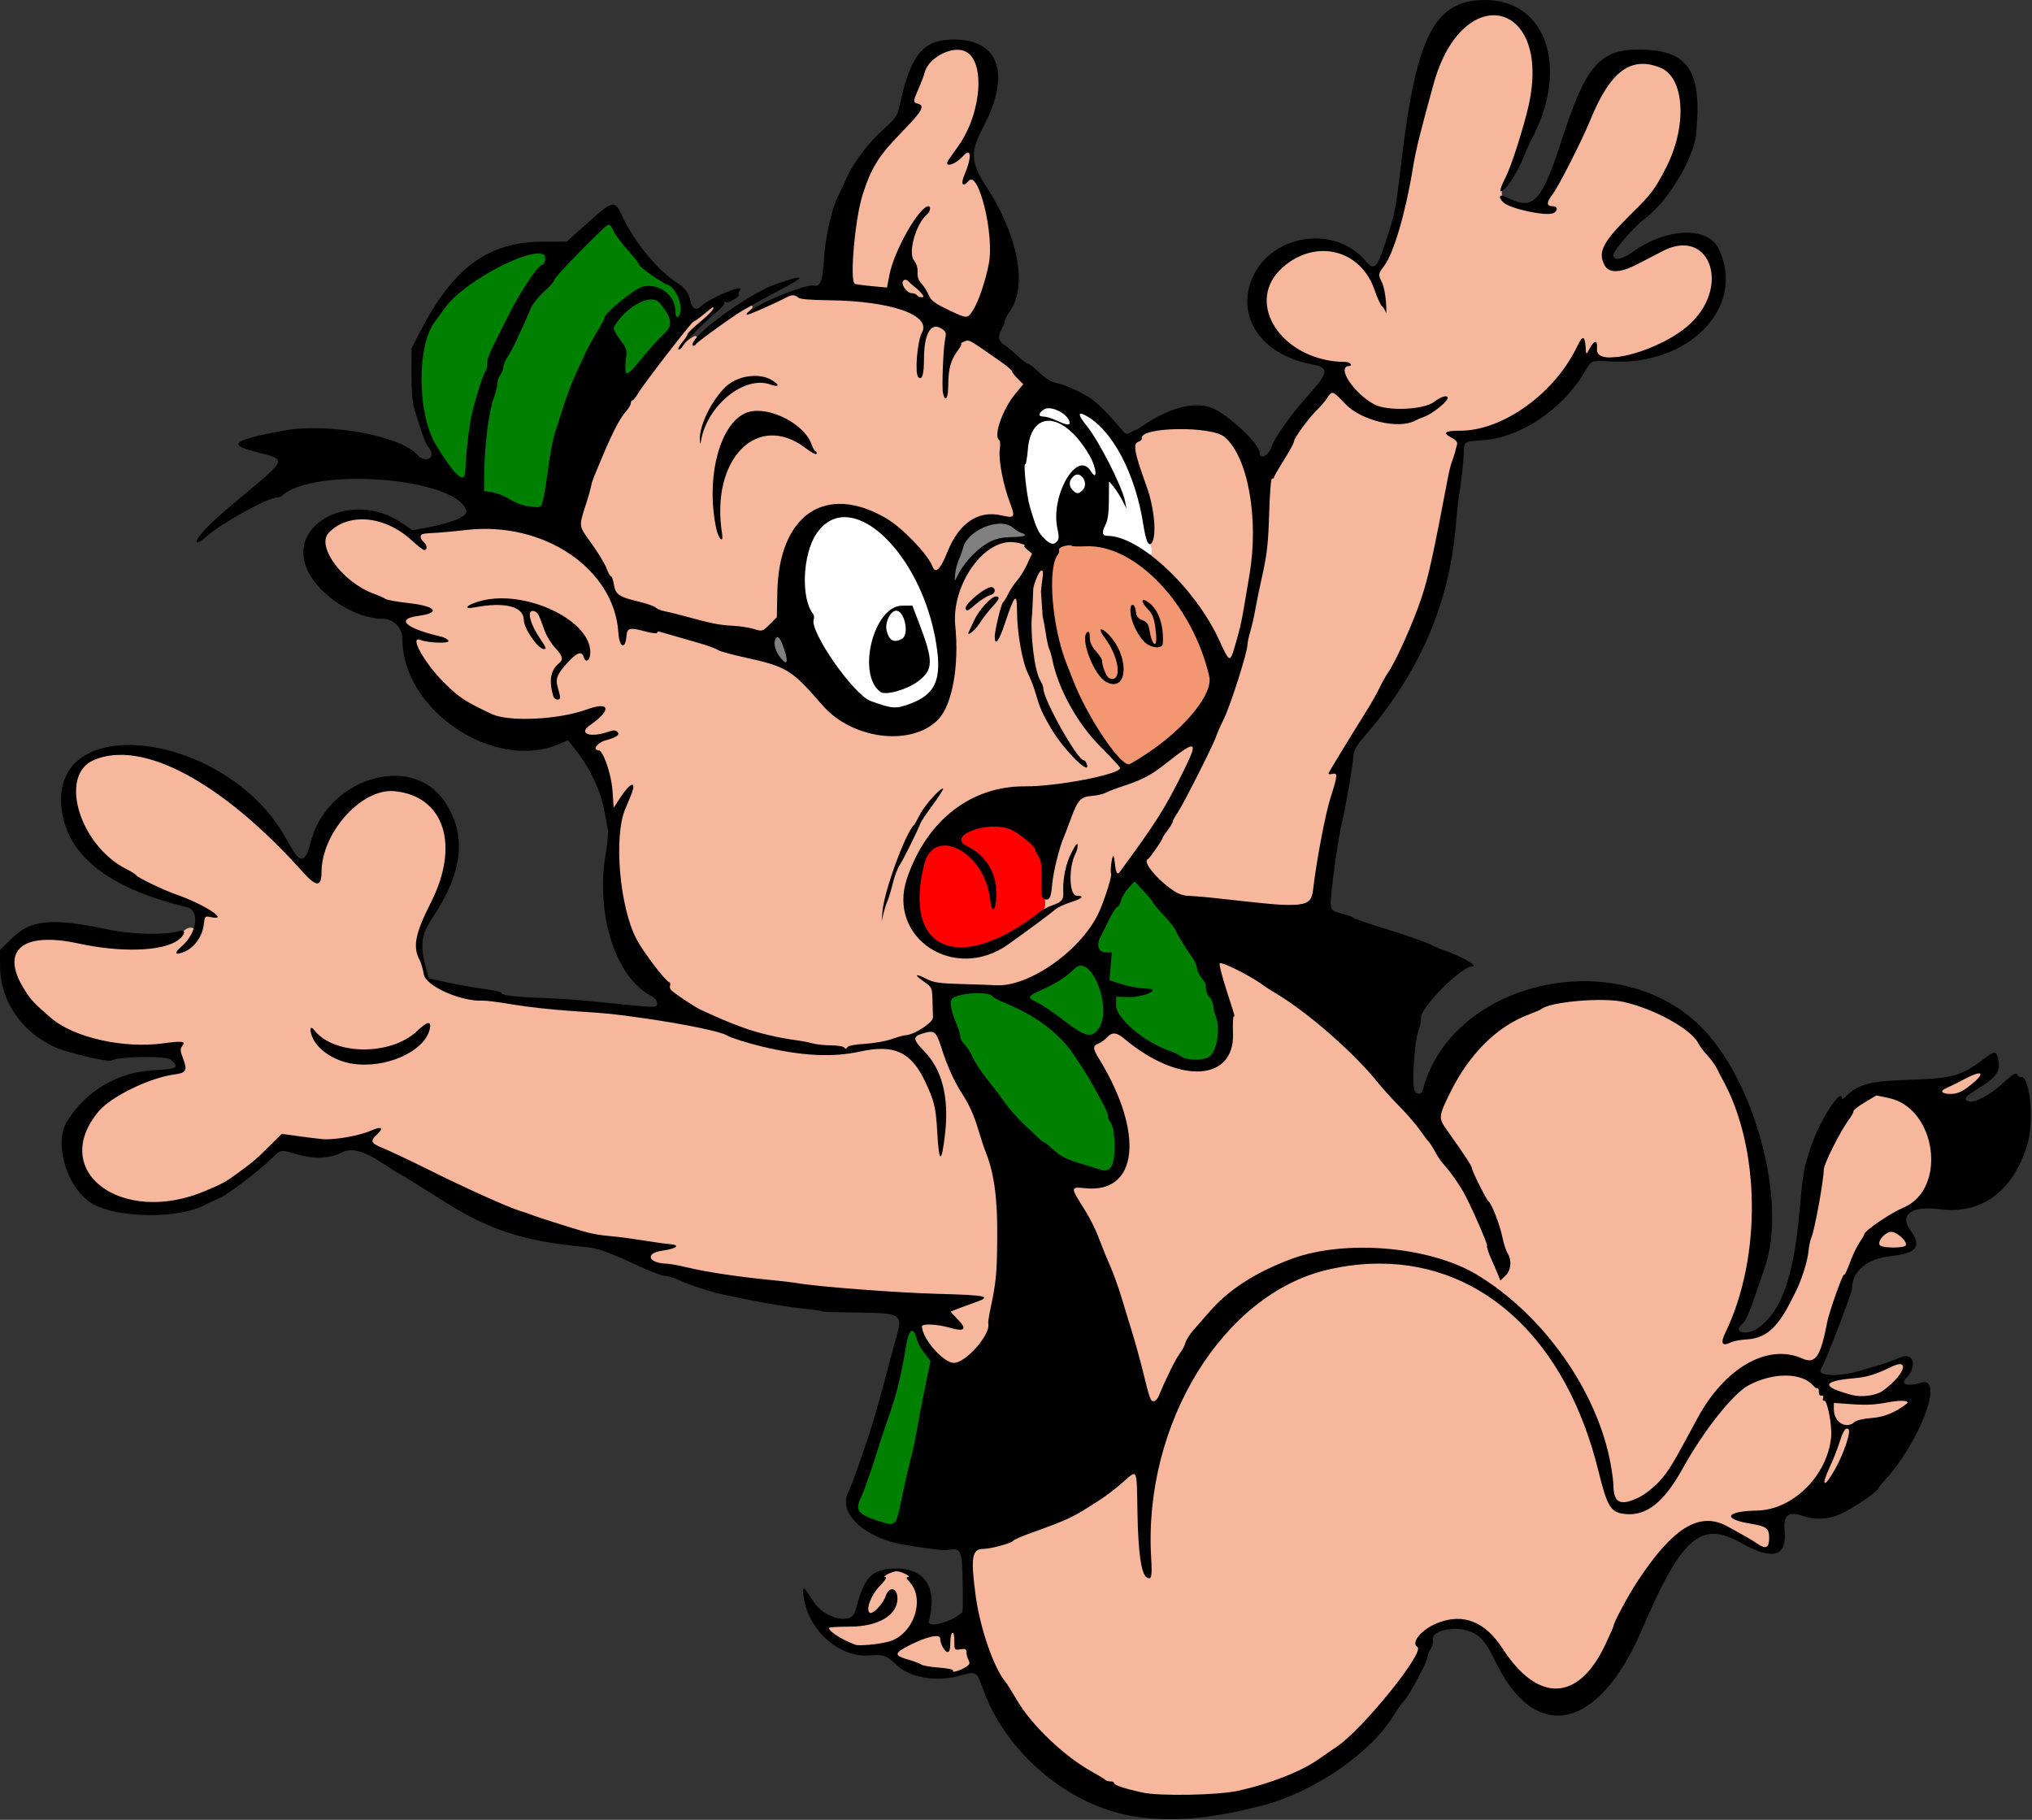
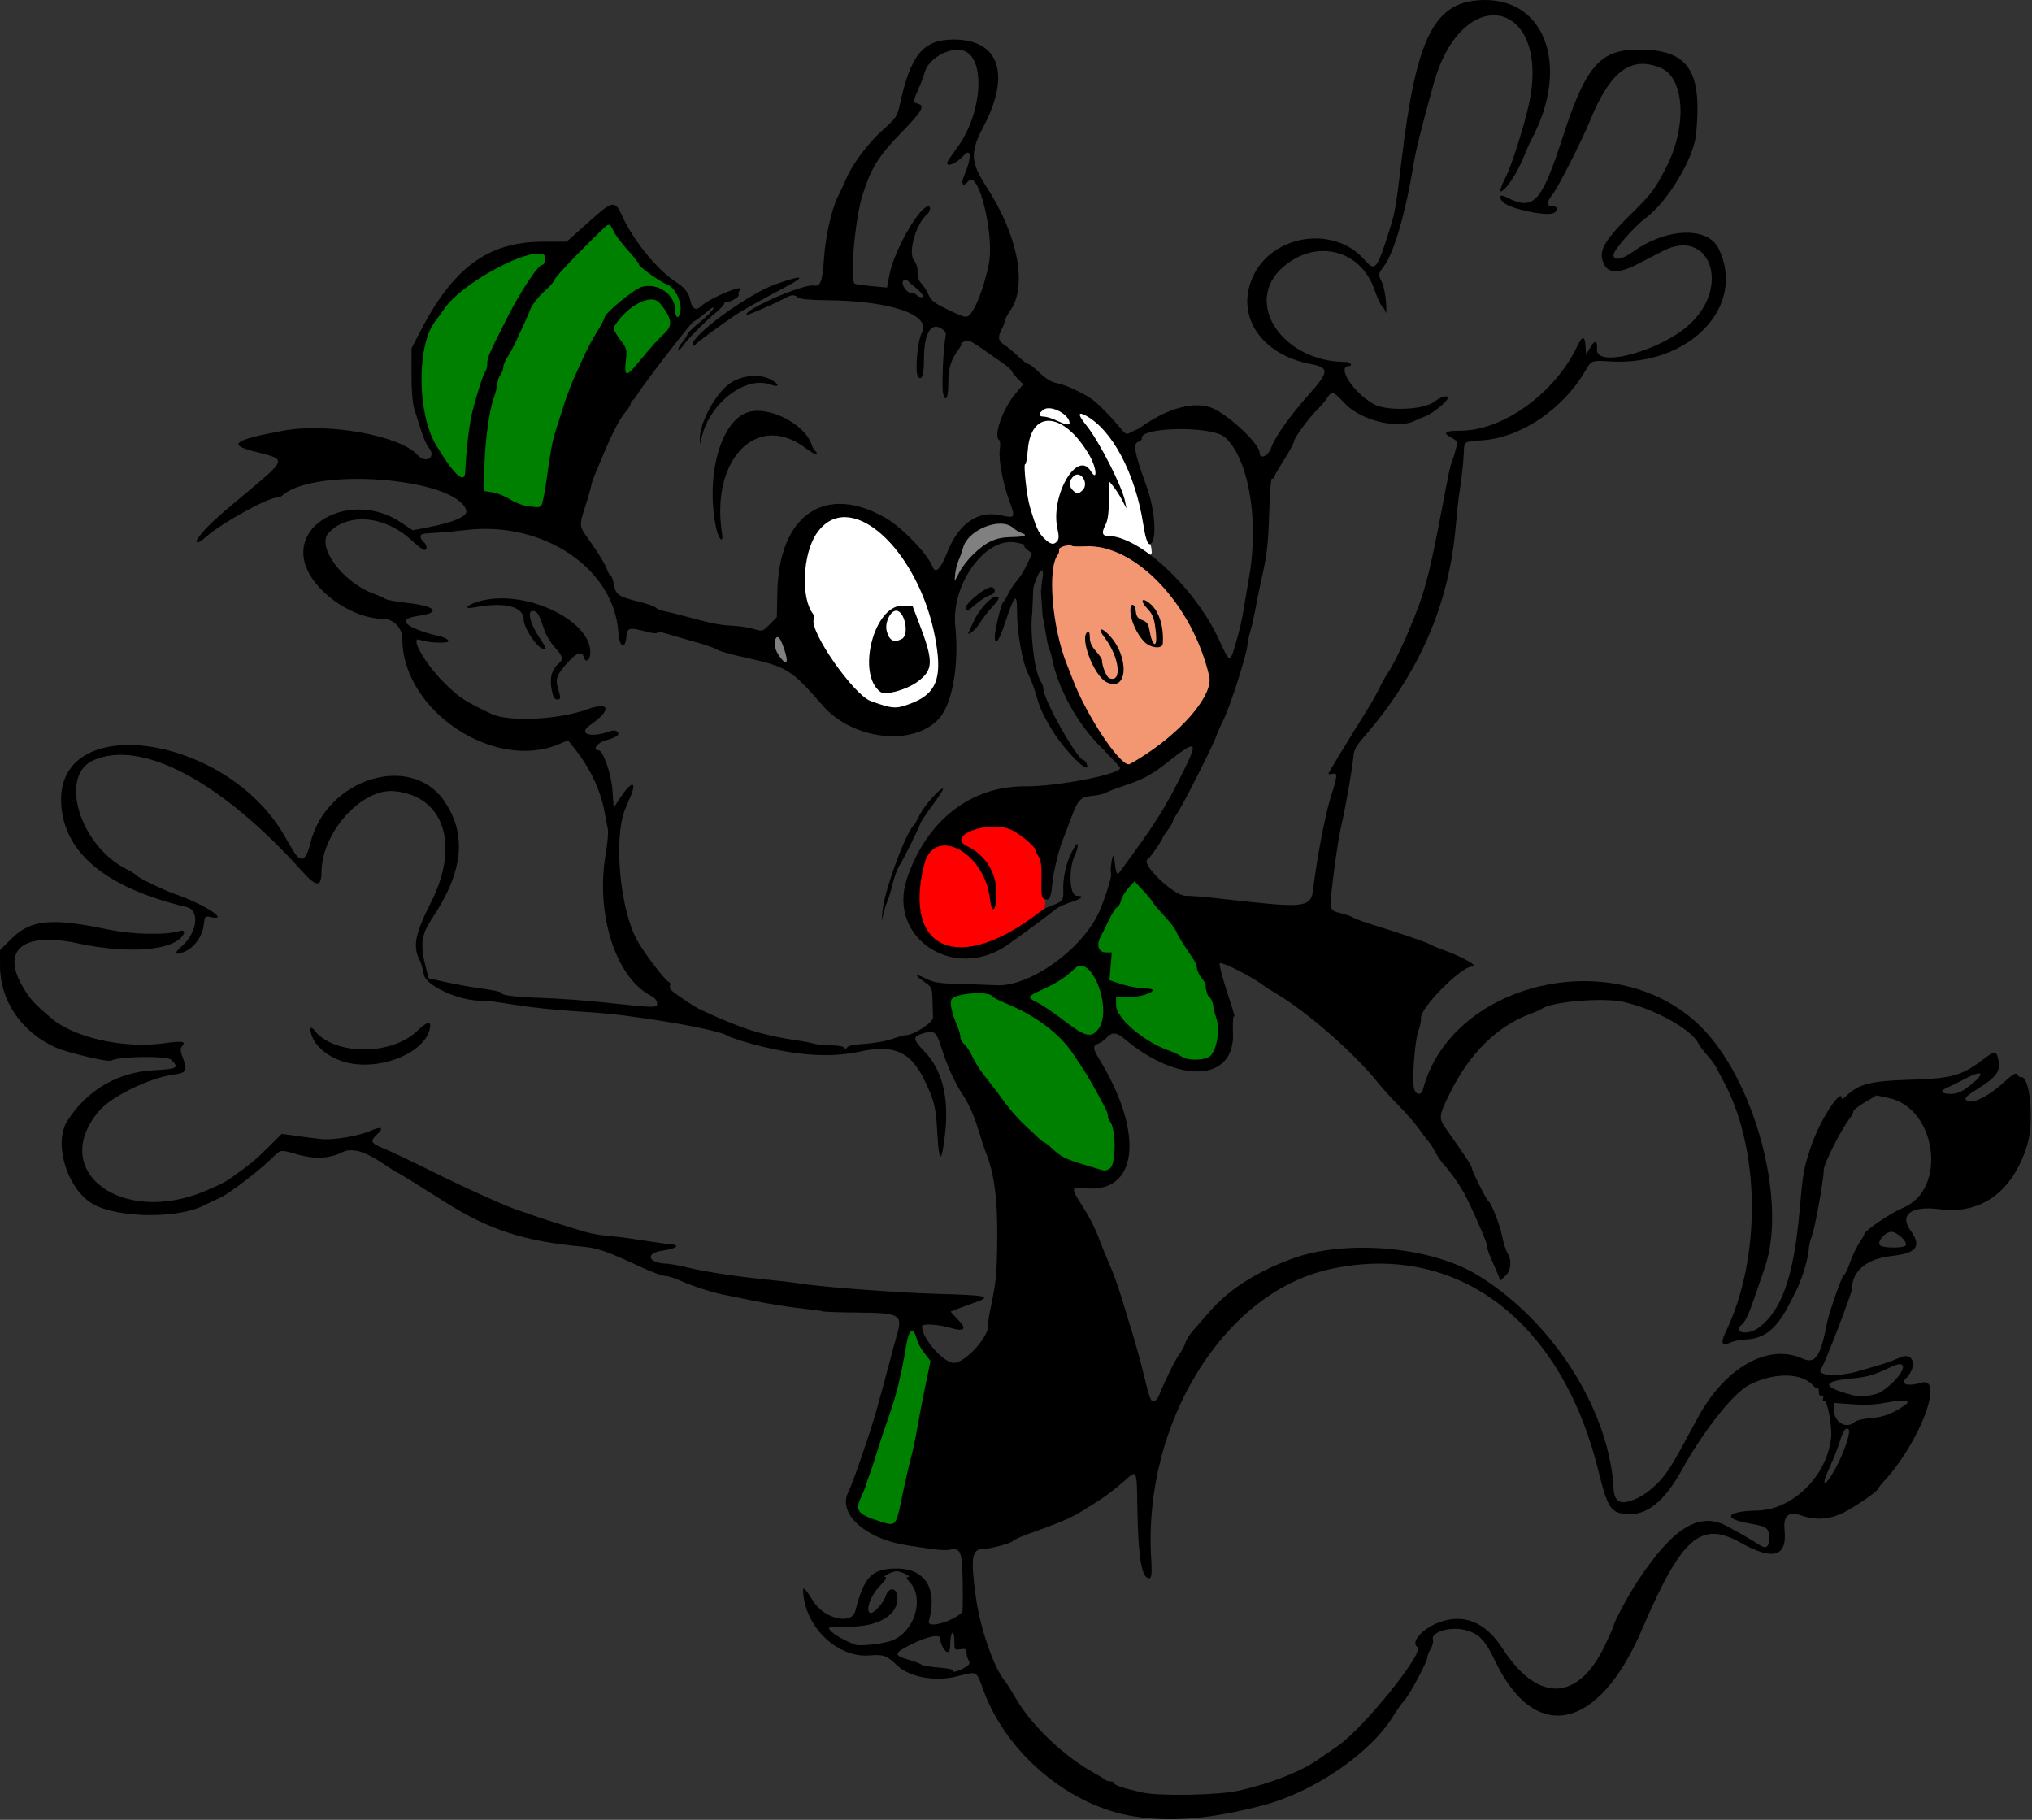
<svg xmlns="http://www.w3.org/2000/svg" height="900" viewBox="0 0 1005 900" width="1005" version="1.1">
  <rect x="0" y="0" width="1005" height="900" fill="#333333" stroke="none" />
  <g>
-     <path d="m737.71 7.045c-13.2 1.509-21.41 14.317-26.18 25.512-10.25 27.892-13.26 57.815-21.82 86.113-1.7 6.09-5.05 11.61-8.21 16.88 1.89 5.48 3.35 11.27 3.51 16.99-5.36-9.1-7.97-20.9-18.31-25.96-11.9-5.64-27.01-2.01-35.31 8.2-9.29 9.49-5.41 25.66 4.25 33.4 8.25 7.73 19.51 11.48 30.66 11.62 1.32 0.52-2.63 2.54-1.5 4.49 2.78 7.82 9.9 13.89 17.33 17.26 7.9 1.26 16.33 1.25 24.1-0.77 2.9-0.82 6.33-4.26 8.9-3.82-7.71 9.56-21.47 14.34-33.34 10.67-8.95-1.86-16.18-7.63-22.24-14.17-3.17 0.23-4.43 5.3-7.07 7.21-6.49 6.83-12.04 14.46-15.97 23.03-3.4 7-10.02 12.98-8.92 21.36-0.56 17.96-2.48 35.81-6.81 53.27-4.76 25.3-11.73 50.32-23.61 73.22-9.19 18.53-17.97 37.52-30.56 54.07 2.1 6.7 8.69 11.35 14.09 15.68 10.45 3.65 21.91 3.35 32.81 4.92 10.82 0.57 21.98 2.78 32.69 0.48 4.94-2.2 3.31-9.19 4.8-13.41 2.34-16.79 6.12-33.35 10.64-49.67-0.73-2.01-4.7-1.01-2.22-3.72 19.75-33.7 42.79-67.05 49.8-106.27 3.93-18.14 6.85-36.51 12.2-54.29 0.26-2.15-7.3-4.78-3.31-5.33 13.09-0.68 26.39-4.42 36.9-12.68 12.27-8.3 20.7-20.78 27.98-33.4 1.5 1.86-0.76 7.63 2.53 6.41 0.57-0.77 2.92-6.04 3.82-2.75-0.53 4.95 3.46 5.66 7.57 5.19 15.16-0.7 29.92-7.73 41-17.94 7.97-8.44 12.97-23.1 5.19-33.21-4.75-6.12-13.48-5.65-19.7-2.23-8.99 3.13-17.44 11.23-27.54 8.96-5.27-4.34-1.82-12.25 2.24-16.13 9.68-11.77 22.39-21.583 27.71-36.38 5.53-12.791 8.75-28.652 1.69-41.465-6.32-9.444-21.24-9.414-28.41-0.922-11.17 11.792-14.9 28.296-22.77 42.146-3.26 7.336-8.36 13.924-11.33 21.271 0.7 1.84 6.6 1.7 2.86 4.03-8.19 0.46-16.82-1.54-24.02-5.594-2.94-4.303 1.12-9.754 2.47-13.992 5.23-15.229 11.21-30.686 12.05-46.924 0.46-11.337-2.37-25.739-14.2-30.338-2.06-0.735-4.25-1.135-6.44-1.017zm-263.81 16.816c-0.27-0.004-0.54 0.003-0.82 0.024-6.54 0.44-12.99 4.473-15.97 10.351-1.73 5.22-4.49 10.183-5.54 15.582 0 1.984 2.83 1.896 3.31 3.321-2.34 4.875-6.73 8.445-10.21 12.507-6.82 7.006-13.18 14.75-16.52 24.075-5.53 14.599-6.92 30.419-7.14 45.909-0.06 2.22 0.15 5.82 3.16 5.82 4.79 0.58 9.59 1.26 14.4 1.5 1.87-1.25 1.2-4.2 2.02-6.12 2.58-11.05 7.8-21.41 14.55-30.47 1.03-1.11 2.46-3.22 3.79-3.28-0.39 2.87-3.45 4.31-4.51 6.96-2.89 5.23-4.74 11.43-3.82 17.41 1.17 2.5 2.58 4.89 2.3 7.79 0.47 4.65 4.47 7.75 6.25 11.86 2.45 4.29 7.67 5.5 11.66 7.83 2.45 0.85 4.95 2.93 7.64 2.39 4.4-2.94 5.73-8.57 7.67-13.2 2.45-7.11 4.71-14.49 4.1-22.12-0.39-10.31-1.7-20.92-6.19-30.314-0.88-1.963-3.28-4.774-5.53-2.875-0.56 0.56-2.17 2.302-1.49 0.285 1.13-4.384 3.99-8.795 3.03-13.448-1.3-2.196-3.56 0.482-4.76 1.438-1.68 1.425-3.52 3.409-5.83 3.365 4.78-7.517 10.21-14.83 12.72-23.513 2.49-8.451 3.58-17.86 0.66-26.342-1.35-3.842-4.84-6.666-8.93-6.735zm-26.34 113.82c-2.76 0.56-1.99 4.27-0.35 5.67 1.25 1.91 3.47 2.22 5.34 3.05 1.2 1.01 4.3 2.57 4.81 0.16-0.98-2.91-4.03-4.64-6.16-6.71-1.13-0.79-2.17-2.09-3.64-2.17zm-54.93 7.67c-5.57 0.9-10.25 4.47-15.49 6.42-2.12 0.83-4.98 2.41-6.83 2.63 0.5-1.22 3.18-2.29 1.11-3.52-3.35 0.64-6.05 3.29-8.98 4.94-6.46 4.41-12.93 8.87-18.94 13.9 0.87-1 2.46-3.72-0.1-3.49-2.1 1.12-3.95 2.67-5.8 4.16 2.22-2.56 3.26-5.91 6.14-7.89 3.27-3.15 7.11-5.93 9.72-9.66 0.06-2.29-2.62-0.9-3.47 0.06-4.45 3.49-9.14 6.84-12.53 11.49-8.71 10.66-16.85 21.78-24.94 32.9-1.68 1.32-1.65 3.75-3.23 5.26-7.34 9.83-11.36 21.6-16.01 32.82-2.48 6.85-4.3 13.9-6.26 20.91-1.04 3.2 0.12 6.49 2.2 8.98 4.27 6.22 8.34 12.57 11.71 19.32 2.55 3.13 1.35 8.38 5.44 10.44 6.07 3.15 13.17 3.63 19.21 6.91 7.32 2.55 14.99 3.97 22.46 6.04 8.65 2.44 17.76 2.02 26.43 4.32 4.55 0.99 7.15-3.87 10.12-6.3 0.98-7.38 0.55-15.05 1.48-22.45 1.28-11.55 5.93-24.15 16.54-30.23 9.51-5.4 21.38-3.33 30.77 1.33 9.67 4.55 17.15 12.49 23.85 20.63 2.08 2.11 2.71 5.39 4.98 7.24 2.92 0.51 4-3.24 5.22-5.19 3.46-7.81 7.19-16.66 15.42-20.5 5.18-2.74 11.07-1.31 16.51-0.48 2.43 0.13 3-2.77 2.01-4.51-3.4-10.13-6.6-20.48-6.14-31.25 0.22-1.98-0.76-3.73-1.22-5.53 1.12-9.41 6.49-17.36 12.55-24.41 0.37-2.2-2.51-3.5-3.6-5.26-5.89-6.86-13.75-11.57-21.27-16.41-2.35-1.68-6.58-1.44-7.39 1.82-2.09 3.45-4.63 6.8-5.19 10.93-1 4.53-0.62 9.34-1.55 13.8-0.93-6.46-0.3-13.14-0.09-19.6 0.02-3.97 1.24-7.94 0.85-11.88-1.74-3.09-6.92-4.52-9.13-1.11-3.41 5.4-2.45 12.19-3.19 18.26-0.33 1.45 0.18 3.88-1.11 4.75-1.44-3.68-0.52-7.93-0.26-11.79 0.36-4.09 1.67-7.99 2.76-11.89-0.12-5-5.56-7.33-9.48-9.07-13.33-5.06-27.87-4.87-41.9-5.68-3.72-0.42-7.79 0.1-11.28-1.3-0.45-0.68-1.32-0.89-2.1-0.86zm-19.5 41.52c3.37 0.01 7.01 0.53 9.62 2.86-8.54-2.98-17.97 0.55-24.26 6.59-4.42 3.98-8.14 8.81-10.41 14.34 2.95-7.93 7.11-16.03 14.3-20.84 3.18-2.04 6.98-2.98 10.75-2.95zm0.74 17.21c0.3 0 0.61 0 0.91 0.02 9.82 0.37 19.7 5.6 24.91 14.03 0.94 1.65 1.56 3.48 2.68 5.03-6.19-4.07-12.73-8.73-20.51-8.52-9.69-0.04-17.85 7.18-21.67 15.68-5.28 10.69-5.43 23.04-3.85 34.63-2.8-6.69-2.72-14.29-2.94-21.45 0.05-11.53 2.17-23.76 9.26-33.23 2.71-3.58 6.68-6.11 11.21-6.19zm211.55 8.02c-1.39 0.01-2.78 0.01-4.16 0.01-5.21 0.52-11.53-0.93-15.89 2.65-0.92 1.76-2.27 2.97-3.92 3.93-1.86 4.32 1.1 9.06 1.97 13.32 3.57 11.4 8.59 23.34 5.96 35.45-2.24 3.75-0.25 8.84 3.39 10.94 14.11 11.8 24.4 27.35 32.29 43.83 0.78 1.41 2.29 5.27 4.23 3 4.11-8.68 5.13-18.5 7.18-27.82 4.49-23.62 6.68-49.27-3.39-71.82-2.73-6.3-7.75-12.62-15.17-12.96-4.14-0.49-8.32-0.53-12.49-0.53zm-407.13 44.25c-7.1-0.13-14.72 3.45-17.97 9.92-0.29 8.89 6.68 16.02 13.01 21.37 9.07 7.51 20.77 10.47 32.21 11.96 2.3 0.82 5.87 0.42 7.47 2.4-3.69 2.65-9.26 0.94-12.46 4.35-0.99 3.21 3.51 4.47 5.7 5.55 4.54 2.03 10.01 2.66 14.16 5-4.66 0.65-9.5-0.43-14.05-1.36-2.71 1.59 0.21 5.12 1.05 7.12 7.26 13.04 18.71 23.53 32.37 29.54 11.35 5.63 24.65 4.42 36.77 2.54 7.18-0.94 14-3.82 21.16-4.57 2.65 0.23-0.53 2.73-1.25 3.57-2.21 2.84-6.28 4.34-7.66 7.67 1.52 3.97 6.81 2.56 9.95 1.73 1.68 0.04 5.05-2.38 5.95-0.25-2.99 2.93-9.11 2.52-10.61 6.92 1.11 2.35 3.86 3.76 4.52 6.52 3.23 7.24 3.36 15.26 4.42 22.91 2.56 0.81 3.36-3.82 5.11-5.41 1.26-1.67 2.59-3.56 4.29-4.67-1.64 7.03-5.81 13.38-6.2 20.78-1.78 16.28 0.3 32.97 5.28 48.53 4.22 10.67 11.65 19.94 19.1 28.34-0.06 4.61 5.38 6.25 8.34 8.76 13.05 7.88 27.41 13.71 42.24 17.25 11.2 2.18 22.55 4.82 33.91 5.26 1.73 0.55 3.52 1.32 5.17 0.02 9.19-1.5 18.6-2.43 27.51-5.33 5.6-1.45 11.23-4.52 14.63-9.21-0.69-5.1 0.05-10.62-1.55-15.5-1.26-1.58-2.92-2.77-4.49-4.01 8.35 4.3 18.09 2.81 27.13 3.64 9.13 0.37 18.71 0.34 26.92-4.23 14.14-7.15 27.11-18.11 33.97-32.63 3.49-7.76 5.93-16.37 6.16-24.74 0.19 1.92 0.36 7.3 3.57 5.34 11.63-14.3 21.71-29.96 30.11-46.38 2.16-4.98 5.4-9.76 6.44-15.1-1.33-2.89-4.79 0.23-6.49 1.16-8.47 6.04-16.53 13.13-26.65 16.17-6.5 2.17-12.74 5.38-19.59 5.98-6.63 1.34-7.66 9.3-10.12 14.42-4.41 10.81-7.42 22.16-8.81 33.74-0.28 1.39-1.21 4.15-2.56 1.88-2.17-6.99 1.21-15.28-3.16-21.83-4.57-7.59-12.9-13.83-22.15-13.06-5.54 0.2-12.31 0.79-15.99 5.47-1.41 4.2 4.37 5.49 6.75 7.58 8.28 5.81 11.76 16.89 9.39 26.56-1.9-8.37-3.83-17.39-10.41-23.51-4.7-4.98-12.93-9.6-19.45-5.19-5.93 4.69-5.94 13.19-6.89 20.05-1.02 9.44 0.36 20.87 8.95 26.55 10.41 6.2 23.31 2.16 33.32-2.9 9.57-4.66 17.51-12.06 27.3-16.31 3.75-2.88 1.9-8.46 2.93-12.47 0.52-5 2.41-10.57 4.88-14.45-2.33 6.88-4.81 14.82-1.77 21.84 0.32 1.39 3 1.8 2.93 2.31-6.08 2.15-11.75 5.19-16.77 9.27-9.82 6.87-18.96 15.54-30.62 19.13-12.53 3.02-27.25-1.56-34.03-13.02-6.45-10.23-4.06-23.41 1.18-33.51 8.69-18.79 26.41-34.18 47.59-35.75 10.11-0.95 20.35-0.73 30.39-2.84 7.61-1.62 15.76-2.32 22.72-5.98 1.84-2.37-1.91-4.67-3.07-6.49-8.88-9.32-17.69-18.97-22.86-30.94-5.27-10.79-8.21-22.56-10.37-34.36-1.54-8.68-1.42-17.43-1.16-26.22-0.64-2.48-3.31-0.24-3.48 1.35-4.05 8.01-2.16 17.31-2.7 25.92-0.03 9.56 0.51 19.55 4.75 28.22 3.39 12.12 9.98 23.12 17.03 33.44 1.38 2.11 4.55 4.59 4.95 6.39-12.96-10.25-20.83-25.44-25.72-40.95-5.25-11.89-6.86-24.92-7.32-37.8 0.32-1.58-0.65-5.61-2.76-3.42-3.17 6.17-4.59 13.87-7.92 19.46 0.3-11.12 5.09-21.66 11.95-30.19 2.26-3.76 4.79-7.65 6-11.81-3.21-5.63-10.36-7.91-16.31-5.51-9.47 3.71-15.85 12.77-19.74 21.82-4.35 10.38-2.22 21.94-2.9 32.85 0.02 11.01-1.16 22.87-8.19 31.8-9.59 10.12-25.46 9.98-37.82 5.71-12.5-3.71-20.23-14.91-29.4-23.31-5.64-6.29-13.52-9.77-21.69-11.31-11.35-2.1-22-6.28-32.95-9.71-6.85-1.94-13.73-4.28-20.89-4.31-3.27-0.14-7.66-2.8-10.62-0.29-1.56 1.72-1.13 5.05-2.46 6.48-2.12-6.43-1.87-13.55-4.88-19.77-8.68-21.21-30.88-33.98-52.9-36.74-13.26-1.86-26.58 0.75-39.79 1.81-3.33 0.1-3.1 4.29-0.88 5.76 0.93 0.98 0.66 2.37-0.61 1.22-7.55-5.75-15.2-12.48-25.04-13.65-1.82-0.26-3.66-0.37-5.5-0.34zm312.17 34.73h0.07c1.89 1.6-1.63 2.72-2.69 3.4-3.26 1.53-6.49 5.11-9.34 6.04 2.78-4.22 7.11-7.87 11.96-9.44zm1.94 4.74c1.53 0.28-1.16 2.28-1.46 3.05-3.82 4.17-6.64 9.18-10.69 13.13 2.71-6.11 6.16-12.72 12.1-16.17h0.02 0.03v-0.01zm-243.87 1.14c14.18-0.08 28.97 5.4 38.62 16.07 2.96 3.3 5.32 8.86 2.91 12.84-0.73-1.99-2.76-4.48-5.07-2.78-4.37 2.87-7.65 7.32-10.29 11.67 0.09 3.4 1.49 7.37 0.59 10.53-3.15-5.09-2.84-12.67 1.69-16.97 3.14-2.83-0.17-6.57-2.22-8.84-4.49-5-5.31-12.15-9.42-17.3-2.31-1.9-4.58 0.9-3.65 3.28 1.05 5.39 4.57 9.78 7 14.58-5.49-3.42-8.17-9.77-9.6-15.82-2.81-5.98-10.73-5.7-16.32-5.46-3.15 0.16-6.28 0.5-9.42 0.82 4.85-2.27 9.94-2.51 15.18-2.62zm-187.3 76.11c-0.823 0.01-1.651 0.04-2.482 0.08-7.05-0.32-15.028 1.37-19.059 7.75-5.576 9.33-1.761 20.99 2.965 29.85 4.762 9.05 12.526 16.23 21.506 20.9 12.74 9.17 28.749 11.96 41.716 20.66 1.23 1.91-6.177-1.11-5.34 2.64-0.554 6.9-4.808 14.07-11.899 15.71 0.215-1.2 2.802-3.08 3.838-4.6 1.263-2.05 4.163-4.29 3.326-6.92-2.342-1.27-5.343 0.89-6.096 3.2-5.916 6.32-15.408 6.01-23.336 6.41-12.879 0.47-25.397-3.02-38.148-4.37-6.927-0.51-15.607-0.48-20.147 5.66-3.587 8 0.967 16.87 5.902 23.21 9.902 12.7 25.066 20.59 40.93 22.65 11.291 1.99 22.768 1.03 34.106 0.19 2.162-0.02-0.855 2.4-0.192 3.69 0.239 3.19 3.122 6.76 1.369 9.82-9.127 2.02-18.241 4.49-26.56 8.9-8.319 3.98-16.294 9.61-20.377 18.15-3.996 7.66-4.65 17.79 1.002 24.83 9.1 12.29 26.092 15.1 40.375 12.92 18.757-2.89 35.577-13.29 48.607-26.81 3.02-2.05 4.94-7.4 9.19-5.71 11.11 1.65 22.58 3.32 33.61 0.19 3.88-0.74 7.49-2.37 11.27-3.46-1.1 2.27-5.2 5.07-2.32 7.62 10.45 5.55 21.44 10.2 32.05 15.49 19.1 9.3 38.51 18.12 58.95 24.08 10.78 3.77 21.96 6.19 33.32 7.2 7.84 1.06 15.75 2.12 23.51 3.37-3.58 1.78-8.72 0.9-11.33 4.28-0.82 3.54 4.02 4.43 6.55 4.87 14.36 2.2 28.82 5.62 43.46 7.11 23.01 2.72 46 5.65 69.15 6.75 14.93 1.12 29.96 1.1 44.84 2.51-4.75 2.75-10.83 3.19-15.14 6.63 0.02 3.32 4.52 5.04 5.29 8.08-6.49 0.4-13.14-3.92-19.52-1.45-2.16 2.59 1.01 5.97 2.26 8.32 3.43 4.44 7.16 10.17 13.16 10.98 6.44-0.73 10.92-6.53 14.65-11.3 4.57-6.04 3.44-14.13 5.47-21.08 3-13.57 1.45-27.58 1.77-41.36 0.35-11.93-2.4-23.64-6.46-34.79-3.42-11.4-8.33-22.27-14.41-32.48-4-7.06-5.31-15.26-9.44-22.19-2.82-3.06-8.16-1.15-10.6 1.49-0.9 3.04 2.77 5.35 4.17 7.72 6.84 7.64 10.53 17.89 10.19 28.02 0.09 7.08 0.09 14.46-1.65 21.21-1.41-12.19-1.13-25.18-7.59-36.09-3.5-7.81-10.31-15.08-19.4-15.33-10.31-0.58-20.3 3.32-30.64 2.72-17.77-0.36-35.32-4.72-51.86-10.91-27.99-7.61-57.13-9.53-85.85-12.06-12.72-1.44-25.45-3.33-38.2-4.66-7.06-1.48-14.52-3.96-19.76-9.11-2.79-4.37-3.51-9.74-5.26-14.55-1-8.77 4.54-16.5 7.61-24.32 6-12.58 9.99-28.27 2.95-41.27-5.16-9.36-16.58-14.59-27.03-13.28-13.91 3.12-24.42 15.14-29.38 28.02-2.24 5.41-1.94 11.45-3.41 16.98-3.18-0.06-4.93-3.77-7.28-5.49-20.83-21.71-43.28-43.82-72.153-54.25-5.383-2.35-10.976-3.1-16.743-3.02zm403.13 19.23l-0.23 0.36c-6.41 8.77-11.64 18.28-16.21 28.11-4.56 7.66-7.1 16.2-9.76 24.64 3.36-12.38 7.31-24.84 13.72-36.03 3.65-6.04 7.35-12.12 12.48-17.08zm139.27 83.29c-2.47 1.18 0.03 4.69 0.06 6.68 1.74 7.93 6.24 15.41 5.34 23.66-0.04 6.81 0.34 15.25-5.82 19.83-7.02 5.04-16.54 3.29-24.2 0.76-10.22-3.3-18.17-10.61-27.2-16.04-3.65-0.36-5.91 3.81-9.07 5.11-2.46 0.91-2.69 3.73-1.15 5.59 8.08 14.75 16.6 30.46 16.2 47.7 0.06 8.07-5.19 16.55-13.58 17.8-4.28 0.74-9.11-0.8-13.12 1.03-1.19 2.75 2.06 5.36 2.89 7.87 12.93 22.26 20.36 47.13 27.55 71.68 2.61 8.49 4.11 17.4 7.42 25.62 2.68 2.25 4.6-2.21 5.52-4.1 4.29-9.4 9.07-18.68 14.35-27.5 9.39-12.95 21.31-24.71 36-31.68 13.53-7.01 28.44-11.59 43.8-11.39 25.26-1.28 52.01 4.14 72.15 20.1 26.93 20.63 47.27 50.44 54.59 83.71 1.84 6.39 0.94 13.29 3.59 19.46 2.47 3.63 7.6 1.39 10.8 0.08 12.21-5.92 18.81-18.36 24.92-29.77 7.16-13.64 15.26-27.69 28.67-35.97 8.39-5.72 19.46-6.97 28.82-3.04 3.95 1.61 7.83-1.47 8.77-5.28 3.05-9.92 5.03-20.28 8.83-29.91 2.16-6.21 5.7-11.79 8.06-17.93 2.59-4.49 4.17-9.98 8.97-12.66 7.3-6.16 17.16-8.76 23.52-16.06 5.87-7.15 5.86-17.22 4.52-25.91-2.24-11.2-10.97-21.17-22.49-23.11-3.22-1.46-6.2-0.57-8.78 1.67-3.2 2.17-7.44 3.85-8.57 7.89-6.45 10.26-13.39 20.98-14.46 33.39-1.37 10.7-3.76 21.18-6.38 31.64-2.47 13.75-7.84 27.25-16.58 38.27-3.61 4.71-9.43 6.58-15.12 7.19-3.17 0.6-6.41 1.35-9.52 1.9 0.87-6.2 4.78-11.56 6.33-17.61 7.66-22.59 9.32-46.96 6.45-70.55-2.21-15.85-6.84-31.43-14.93-45.32-3.58-6.64-8.42-12.51-13.22-18.28-9.65-9.2-22.6-14.14-35.18-17.71-12.49 0.47-25.52-1.26-37.6 2.74-10.26 4.51-21.03 8.7-29.17 16.72-10.43 9.87-17.95 22.59-23.13 35.89-1.93 6.32 4.35 10.94 7.03 15.92 3.5 5.29 7.45 10.3 9.45 16.37 3.72 8.42 9.63 15.78 11.8 24.87 1.67 5.99 4.08 11.92 5.47 17.99-0.12 2.74-1.68 5.26-3.68 7.05-3.33-6.28-5.58-13.04-7.7-19.76-5.24-13.18-11.17-26.34-20.53-37.16-7.22-11.13-15.21-21.91-24.56-31.43-11.04-12.67-22.31-25.24-35.32-35.95-14.34-12.19-30.44-22.22-47.1-30.9-1.18-0.47-2.39-1.23-3.71-1.16zm-391.65 31.32c0.15 5.85-5.44 9.88-9.82 12.83-10.07 6.02-23.16 8-34.25 3.68-5.95-2.41-12.34-7.02-13.57-13.51 5.38 5.16 12.29 8.77 19.83 9.25 11.79 1.14 24.7-0.99 33.48-9.56 1.32-1.02 2.64-2.35 4.33-2.69zm766.35 23.3c-6.11 2.06-11.95 5.18-17.51 8.46-2.17 2.16 1.84 3.49 3.57 3.01 6.35-0.11 11.47-4.85 15.35-9.39 0.52-0.98-0.27-2.23-1.41-2.08zm-43.57 78.58c-3.14 0.49-7.08 4.38-5.19 7.6 3.27 1.78 7.45 0.65 11.04 0.75 2.38 0.52 3.7-2.15 2.04-3.82-1.87-2.36-4.76-4.54-7.89-4.53zm-247.9 15.76c-1.42-0.01-2.83 0.02-4.25 0.09h-2.3c-23.62-0.65-47.01 8.63-64.37 24.52-27.61 24.93-43.58 61.27-46.9 98.02-0.92 10.77 0.13 21.96-0.87 32.53-3.33-2.04-2.74-6.88-3.5-10.27-1.55-13.3-0.68-26.91-2.52-40.21-1.48-2.71-4.12 1.12-5.65 1.96-12.27 10.47-26.12 19.2-41.46 24.29-9.89 3.21-18.61 9.27-29.2 9.87-3.86-0.02-5.33 4.02-4.97 7.3-0.14 19.88 4.59 40.01 14.37 57.37 8.23 13.43 17.41 26.57 29.8 36.52 7.24 5.81 15.08 11.18 23.58 14.92 2.36 0.99 4.33 3.08 7.11 3.32 6.45 1.97 13.04 3.63 19.85 3.06 16.13-0.29 32.79 1.1 48.25-4.53 20.05-5.72 38.23-17.19 52.29-32.55 9.21-10.14 18.44-20.58 24.96-32.7 1.72-2.09-0.16-4.1 0.02-6.23 2.7-5.2 8.55-8.24 14.01-9.71 6.15-0.46 13.08-0.88 18.2 3.48 9.44 7.52 14.09 19.9 24.65 26.33 7.73 5.79 19.14 4.29 25.77-2.47 11.23-10.68 14.1-26.73 22.22-39.43 7.85-13.11 16.65-26.95 30.08-34.88 4.85-2.56 11.07-2.56 16.09-0.53 7.06 3.07 13.13 8.16 20.35 10.81 3.87 0.42 3.49-4.76 3.02-7.29-1.78-5.14-8.52-4.67-12.81-5.99-1.62-0.61-4.67-0.76-5.37-2.4 7.11-3.08 15.49-1.13 22.65-4.33 10.64-4.3 19.15-13.08 23.38-23.72 4.1-8.33 3.56-18.29 0.76-26.91-0.98-1.52-1.51-3.1-2.12-4.65-1.69-0.35-1.6-1.81-2.25-3.04-5.2-6.83-14.49-8.46-22.52-6.96-10.08 1.29-18.54 7.75-24.73 15.51-10.61 11.94-17.97 26.2-26.79 39.4-4.61 6.81-11.67 13.56-20.61 12.91-5.11 0.61-9.29-3.6-10.29-8.29-5.05-17.48-9.38-35.39-17.85-51.65-12.84-25.49-33.74-48.15-61.15-57.81-9.26-3.51-19.04-5.57-28.93-5.66zm252.5 49.72c-7.24 1.51-13.61 6.14-21.19 6.45-4.46 0.97-9.86 0.36-13.58 3.32-1.15 3.23 3.77 4.01 5.87 4.98 8.16 3.23 18.55 2.94 24.9-3.81 2.54-2.71 6.57-5.59 6.29-9.67-0.3-0.96-1.36-1.36-2.29-1.27zm1.28 18.04c-0.38-0.01-0.75 0-1.13 0.02-9.06 0.77-18.09 2.42-27.17 1.14-2.81-0.35-7.53-1.28-6.17 3.17 0.13 4.21 3.94 10.38 8.81 8.47 7.83-4.07 17.51-2.63 24.91-7.97 2.31-0.97 7.17-4.87 1.87-4.76-0.37-0.05-0.75-0.07-1.12-0.07zm-27.25 13.73c-3.33 1.19-3.33 5.87-4.82 8.58-1.99 6.12-5.28 11.85-6.88 18.05 1.46 2.69 3.56-1.11 4.43-2.47 4.07-6.95 8.23-14.45 8.91-22.6-0.06-0.85-0.72-1.67-1.64-1.56zm-469.6 70.38c-0.17-0.01-0.34-0.01-0.51 0.01-2.63 0.48-5.94 1.52-6.42 4.53-3.36 4.77-8.52 9.66-7.96 15.98 0.98 2.98 4.34 0.52 5.45-1.07 2.98-2.48 3.86-6.71 6.71-9.14 3 1.3 2.15 6.11 0.82 8.47-5.3 7.72-15.49 8.29-24 8.57-2.64 0.5-6.02-0.36-8.21 1.35 0.06 3 4.11 3.98 6.12 5.59 5.07 3.5 11.34 4.28 17.28 3.06 8.84-0.54 17.6-6.12 19.9-15 2.27-5.84 1.02-12.44-2.77-17.33-0.58-1.65-0.9-3.54-2.97-3.99-1.11-0.43-2.24-0.97-3.44-1.03zm27.38 30.97c-0.13 0.01-0.27 0.03-0.41 0.09-2.27 2.04-0.93 6.13-2.34 8.47-2.98-1.59-1.47-7.34-5.57-7.25-6.73 0.77-13.25 3.79-18.72 7.74-2.12 1.54 0.09 3.67 1.99 3.92 7.18 3.31 15 4.77 22.72 5.84 2.26 0.71 4.6 1.68 6.8 0.04 2.26-0.87 5.31-2.62 4-5.53-0.78-2.58-0.71-7-4.67-5.71-3.35 0.78-1.48-3.7-2.36-5.74-0.1-0.8-0.54-1.89-1.44-1.87z" fill="#f6b79d" />
    <path d="m529.12 269.23c-2.521-0.076-6.509 0.335-6.318 3.706-1.631 3.416-2.986 7.028-2.955 10.889-0.943 17.488 2.569 35.042 9.46 51.102 5.677 14.322 13.34 27.984 23.257 39.805 1.697 1.575 3.659 4.198 6.23 3.834 9.579-4.927 18.18-11.694 25.959-19.113 5.967-6.079 12.068-12.877 14.116-21.367 0.273-5.762-2.24-11.243-3.971-16.629-7.135-18.367-19.193-35.566-36.281-45.87-6.013-3.624-12.797-6.092-19.887-6.084-3.2-0.163-6.405-0.316-9.61-0.272zm37.202 28.593c6.694 3.663 7.888 12.183 7.875 19.092 0.564 1.658-0.918 2.731-2.472 2.418-5.651-0.766-8.547-6.534-10.468-11.292-0.837-2.38-1.633-5.571-0.879-7.711 0.684 2.771 1.496 6.527 4.723 7.261 3.824 2.428 2.281 7.975 5.096 11.122 2.179 1.23 2.684-2.038 2.403-3.514-0.222-5.458-1.018-11.324-5.048-15.397-0.45-0.616-0.961-1.329-1.23-1.979zm-20.32 15.156c6.209 5.335 10.417 14.144 8.035 22.311-1.433 3.243-5.917 2.364-7.887 0.13-4.935-4.968-7.665-11.921-8.571-18.789-0.066-0.855-0.101-2.688 0.461-2.986-0.196 4.142 2.219 7.625 4.73 10.676 2.601 3.695 1.834 9.707 6.295 12.03 3.17 0.912 5.033-2.819 4.545-5.492-0.562-6.745-4.422-12.534-7.9-18.12l0.292 0.238z" fill="#f29771" />
    <path d="m300.9 110.43c-2.14 0.5-3.34 2.76-5.03 4.02-7.1 7.07-14.45 13.94-20.95 21.58-2.32 3.52-5.27 6.54-8.22 9.54-2.95 2.71-4.9 6.22-6.39 9.89-3.35 7.9-7.06 15.54-11.22 23.04-1.12 2.02-0.99 4.43-2.32 6.38-2.05 3.7-1.91 8.09-3.45 11.98-4.2 14.31-4.43 29.35-4.81 44.13-0.71 2.11 0.93 3.22 2.88 3.02 5.46 0.44 9.99 3.72 14.88 5.82 3.44 1.29 7.31 2.15 10.98 1.46 2.09-0.92 1.85-3.75 2.48-5.6 2.34-11.87 2.86-24.09 6.93-35.56 3.44-11.33 7.43-22.52 12.72-33.1 3.32-7.11 7.5-13.72 11.07-20.7 3.23-4.07 7.58-7.1 11.66-10.25 2.65-1.93 5.53-4.06 9-3.71 6.18-0.09 11.98 5.19 12.05 11.47 0.13 1.42 0.41 4.36 2.53 3.68 2.21-1.91 1.79-5.36 1.31-7.95-0.95-4.37-3.67-8.65-8.02-10.26-4.29-2.51-8.6-5.26-12.12-8.85-4.14-6.36-10.19-11.34-13.54-18.24-0.52-0.87-1.28-1.88-2.42-1.79zm-34.93 14.14c-7.96 0.75-15.24 4.54-22.21 8.21-8.19 4.68-16.36 9.83-22.63 16.97-4.55 5.77-9.51 11.65-11.27 18.96-3.14 12.41-2.76 25.56-0.07 38.02 1.43 6.95 4.49 13.46 8.62 19.22 2.78 3.76 5.12 8.21 9.2 10.74 1.78 0.96 3.34-1.03 3.19-2.73 1.01-12.36 1.74-24.88 5.45-36.71 1.43-5.04 3.02-9.95 5.16-14.71 0.66-3.12 0.77-6.46 2.46-9.25 6.56-13.17 12.65-26.68 21.57-38.45 1.06-1.31 2.06-2.82 3.68-3.4 1.44-1.6 2-4.81 0.1-6.26-0.97-0.59-2.15-0.64-3.25-0.61zm55.96 22.73c-6.26 0.48-11.52 4.75-15.56 9.26-1.32 1.84-3.3 3.52-3.73 5.81 1.07 4.05 4.76 6.78 6.08 10.7 0.75 3.76-1.03 7.67 0.07 11.36 0.86 2 3.18 0.39 4.09-0.71 5.51-6.17 10.72-12.61 16.45-18.57 1.72-1.74 3.47-3.97 2.77-6.58-0.9-3.97-3.35-7.56-6.36-10.23-1.09-0.81-2.48-1.06-3.81-1.04zm239.11 288.28c-0.22 0.01-0.44 0.07-0.68 0.2-3.57 3.24-5.86 7.42-7.85 11.71-4.16 5.96-8.11 12.45-9.81 19.58-0.8 3.77 3.65 5.02 6.54 4.47-0.47 4.6-1.38 9.37-0.95 13.91 6.5 2.5 13.98 3.5 20.54 4.59-5.36 2.87-11.91 1.5-17.54 2.87-1.59 7.81 5.48 13.63 10.72 18.19 7.5 6.16 16.73 9.59 25.57 13.29 4.51 0.55 11.01 0.7 13.09-4.32 3.85-8.55 2.01-18.64-1.65-26.92-2.1-3.74-2.5-8.22-5.17-11.71-2.92-8.28-8.42-15.28-12.69-22.87-5.25-6.65-10.67-13.19-16.26-19.55-1.22-0.75-2.34-3.48-3.86-3.44zm-26.29 41.41c-4.61 0.82-7.24 5.56-11.43 7.43-4.61 3.08-10.26 4.65-14.43 8.34-0.1 2.62 3.82 3.15 5.49 4.65 7.82 4.42 14.22 11.34 22.66 14.71 5.26 1.37 8.33-4.67 9.06-8.97 1.26-7.73-1.74-15.63-5.59-22.23-1.36-1.81-3.32-3.88-5.76-3.93zm-51.7 13.64c-4.31 0.46-10.12-0.16-12.98 3.73-0.94 6.37 2.79 12.26 4.28 18.29 2.33 5.22 5.97 9.75 8.65 14.81 9.16 13.26 19.32 26.04 31.38 36.78 5.63 4.19 10.74 9.45 17.81 11.15 4.93 1.35 9.79 3.77 14.9 4.07 5.19-2 4.75-8.96 4.76-13.5 0.12-5.13-1.31-10.02-3.29-14.67-4.21-10.33-10.23-19.9-16.4-29.18-7.31-10.49-17.47-18.75-29.08-24.07-5.2-2.16-9.9-5.71-15.32-7.19-1.56-0.21-3.14-0.24-4.71-0.22zm-32.01 166.81c-2.31 0.52-2.61 3.48-3.16 5.39-2.03 10.4-3.79 20.93-7.08 30.98-4.3 13.24-8.67 26.46-13.09 39.66-1.15 4.04-3.7 7.71-4.08 11.96 0.2 3.69 4.28 5.17 7.2 6.3 3.37 1.02 6.71 2.81 10.31 2.69 3.23-0.73 3.61-4.66 4.37-7.3 2.46-11.78 5.35-23.45 7.89-35.22 2.45-12.82 5-25.6 7.51-38.4-0.26-2.31-2.61-3.7-3.63-5.69-2.24-2.73-2.85-6.29-4.52-9.31-0.38-0.57-0.99-1.09-1.72-1.06z" fill="#008000" />
    <path d="m495.32 258.28c-0.42-0.03-0.84-0.03-1.26 0-8.67 0.46-17.53 6.35-19.45 15.16-1.39 4.34-3.49 8.86-2.91 13.47 2.29 0.88 2.61-2.8 3.87-4.19 3.73-5.74 8.61-10.96 14.7-14.19 5.54-2.66 12-1.37 17.65-3.25 0.25-2.35-3.31-2.31-4.71-3.73-2.28-1.8-4.98-3.11-7.89-3.27zm-110.8 56.04c-2.62 0.85-2.26 4.59-1.59 6.71 1.04 2.77 2.63 6.13 5.6 7.1 2.38-0.57 1.07-3.77 0.68-5.37-1.13-2.83-1.71-6.39-4.16-8.38-0.17-0.06-0.35-0.08-0.53-0.06z" fill="#808080" />
    <path d="m518.5 201.05c-2 0.27-5.19 1.78-4.67 4.23 1.07 1.49 2.87 1.76 4.64 2.12h-0.07c-6.32 0.06-9.74 6.66-10.42 12.17-0.55 3.66-0.92 7.38-1.99 10.9 0.14 9.57 1.96 19.16 5.14 28.18 1.59 4.48 4.25 9.68 9.25 10.84 2.94 0.14 4.77-3.36 3.79-5.94-2.32-10.08-0.05-21.15 6.24-29.39 1.64-2.3 5.29-4.46 7.57-1.74 1.15 1.14 2.34 4.18 4.31 2.73 1.09-2.56-0.79-5.39-1.6-7.82-3.19-6.38-7.51-12.75-13.5-16.78 0.77 0.09 1.54 0.01 2.3-0.4 1.01-2.23-1.32-4.53-2.89-5.92-2.31-1.74-5.18-3.04-8.1-3.18zm16.26 2.92c-2.27 0.35-0.89 3.09 0.01 4.17 8.38 11.53 15.27 24.17 20.12 37.5-1.73-2.53-3.04-5.67-5.61-7.44-2.36 0.05-1.23 3.39-1.66 4.91-0.49 6.08 0.5 12.49-2.36 18.12-0.97 1.7-0.44 4.43 1.9 4.38 7.18 1 14 3.9 19.75 8.35 1.14 1.44 3.19 0.37 2.67-1.36 0.01-3.6-2.31-6.55-2.67-10.1-2.08-11.25-4.71-22.6-9.63-33.05-4.33-9.66-10.67-18.99-19.9-24.53-0.82-0.42-1.67-0.95-2.62-0.95zm-2.02 29.87c-3.39 0.71-5.89 5.36-3.33 8.26 1.14 2.1 4.21 3.45 6 1.3 3.69-2.73 1.88-9.23-2.67-9.56zm-115.34 21.2c-8.78 0.07-15.33 7.86-17.57 15.77-2.92 9.49-3.76 20.14-0.29 29.6 1.41 2.4 2.36 5.01 2.25 7.83 1.22 6.77 5.59 12.43 9.11 18.17 5.03 7.05 10.13 14.39 17.14 19.62 4.92 2.7 10.59 4.88 16.29 4.37 6.66-1.17 13.58-4.14 17.58-9.83 4.05-6.44 2.79-14.55 1.95-21.7-3.41-20.34-11.87-40.61-27.16-54.87-5.25-4.86-11.91-9.02-19.3-8.96zm31.37 45.31c0.47 0.01 0.95 0.03 1.41 0.06 1.75 1.2 1.96 4.67 3.12 6.73l0.1 0.25c2.24 6.49 5.21 12.97 5.64 19.89-0.03 6.15-5.9 9.65-10.8 11.96-3.7 1.5-7.77 3.32-11.83 2.36-4.63-2.78-5.56-8.93-5.71-13.89 0.11-8.78 2.54-18.02 8.91-24.38 2.39-2.57 5.83-3.05 9.16-2.98zm-5.71 0.86c-3.65 0.97-5.24 5.34-5.44 8.77-0.03 3.14 1.53 7.87 5.41 7.54 8.02-0.23 6.58-11.99 1.96-15.68-0.58-0.35-1.23-0.68-1.93-0.63z" fill="#fff" />
    <path d="m490.9 408.14c-5.456 0.133-11.565 1.182-15.462 5.316-1.72 1.89-0.185 4.447 1.848 5.278 7.86 4.019 14.702 11.937 14.366 21.19-0.041 2.83 0.178 5.694-0.378 8.396-1.406-6.379-2.189-13.148-6.066-18.645-4.203-6.41-11.054-12.634-19.221-12.137-5.595 0.408-8.856 5.863-9.872 10.848-2.201 7.609-2.005 15.667-1.45 23.485 1.551 8.315 7.991 16.591 16.964 17.047 7.986 0.796 15.917-1.27 23.047-4.785 7.581-3.7 14.983-8.082 21.298-13.691 1.426-2.353 1.068-5.317 0.34-7.809-0.632-5.696-0.077-11.558-0.891-17.172-1.945-4.687-4.716-9.124-9.038-11.962-3.701-2.97-8.063-5.416-12.946-5.306-0.846-0.046-1.693-0.061-2.54-0.052z" fill="#f00" />
  </g>
  <path d="m734.57 0c-25.09 0-34.1 17.468-41.53 80.5-2.46 20.84-3.11 24.61-5.62 32.6-6.48 20.56-7.23 21.47-12.61 15.33-15.15-17.24-45.78-12.49-55.23 8.57-8.63 19.23 4.15 38.4 28.71 43.06 9.32 1.76 9.15 3.78-1.3 15.48-8.88 9.94-16.48 20.65-18.19 25.67-1.47 4.3-5.8 6.3-5.8 2.68 0-4.38-15.72-19.07-23.77-22.22-8.39-3.28-21.24 0.05-33.73 8.74-1.65 1.15-3.22 2.1-3.5 2.12s-1.53 0.61-2.78 1.31c-2.03 1.13-2.52 0.97-4.5-1.44-6.07-7.37-13.04-14.24-16.44-16.19-6.36-3.65-12.02-6.07-15.86-6.79-2.37-0.45-5.28-2.24-8.22-5.05-2.51-2.41-5.04-4.37-5.64-4.37-0.59 0-2.88-1.73-5.07-3.84s-5.23-4.64-6.74-5.61c-3.11-2.01-3.39-3.79-1.24-7.92 0.82-1.57 1.49-3.38 1.49-4.01 0-0.64 1.24-2.95 2.75-5.14 8.46-12.28 3.69-37.06-11.7-60.824-8.08-12.475-8.35-17.32-1.65-30.017 13.6-25.788 7.85-42.984-14.4-43.096-15.46-0.078-21.59 7.325-27.07 32.676-1.14 5.262-1.81 6.237-8.51 12.252-7.29 6.552-14.75 16.546-17.93 24.029-0.93 2.2-2.72 6.025-3.98 8.5-3.19 6.28-6.22 19.75-6.98 31-0.77 11.38-1.73 13.87-5.13 13.23-5-0.96-35.24 12.26-33.05 14.45 0.39 0.39 14.02-5.61 19.89-8.75 2.33-1.25 4.12-1.17 5.53 0.24 0.77 0.77 5.93 1.22 14.95 1.32 30.89 0.31 51.04 7.3 46.26 16.04-2.32 4.25-3.62 20.15-1.8 21.98 1.84 1.85 2.82-1.29 2.82-9.03 0-12.53 3.43-18.39 8.74-14.91 2.07 1.35 2.35 2.11 1.78 4.77-1.01 4.64-1.8 24.41-1.09 27.23 1.19 4.74 2.57 2.36 2.57-4.42 0-7.79 1.26-12.22 4.79-16.9 1.34-1.79 2.06-3.28 1.58-3.31-0.48-0.04 0.22-0.5 1.55-1.03 2.54-1.02 1.65-1.51 18.41 10.21 2.84 1.99 5.18 4.01 5.19 4.5 0 0.48 1.26 2.12 2.8 3.64l2.79 2.76-3.94 4.74c-6.32 7.59-10.98 21-7.96 22.87 0.49 0.3 0.61 2.42 0.27 4.71-0.73 4.91 1.64 17.28 5.05 26.32 2.73 7.27 2.39 7.75-4.3 6.21-11.46-2.65-21.01 3.88-26.72 18.26-3.32 8.36-5.82 10.85-7.22 7.19-2.35-6.14-14.85-19.21-22.89-23.93-30.03-17.62-53.19-1.96-53.94 36.49l-0.25 12.37-3.54 3.55c-3.53 3.53-3.58 3.54-7.86 2.26-2.37-0.72-7.01-1.43-10.31-1.59-6.49-0.31-10.64-1.13-23-4.52-4.4-1.21-9.34-2.43-10.97-2.72s-3.52-1.08-4.2-1.76c-0.68-0.67-4.52-2.01-8.53-2.97-9.69-2.31-11.38-3.47-12.17-8.43-0.36-2.24-1.01-4.07-1.44-4.07s-1.38-1.69-2.11-3.75-3.97-7.47-7.2-12.02c-7.04-9.92-6.82-7.97-2.48-21.73 0.87-2.75 1.74-5.9 1.94-7 0.44-2.42 0.74-3.21 6.39-16.5 4.86-11.44 7.93-17.18 11.17-20.9 1.16-1.32 2.1-3.01 2.1-3.75s0.35-1.35 0.79-1.35c0.43 0 1.63-1.46 2.67-3.25 2.74-4.7 26.71-35.75 27.6-35.75 0.41 0 2.64-1.58 4.94-3.5s4.36-3.5 4.56-3.5c1.38 0-1.47 3.23-6.58 7.44-3.29 2.71-5.98 5.35-5.98 5.85 0 0.51-1.14 2.28-2.54 3.94s-2.25 3.3-1.89 3.65c0.36 0.34 1.37-0.5 2.25-1.88 1.89-2.95 10.96-12.07 16.87-16.96 2.29-1.9 3.91-3.88 3.59-4.4-0.33-0.52-0.1-0.64 0.51-0.27 1.26 0.78 7.52-2.73 6.56-3.68-0.35-0.35-0.06-1.34 0.65-2.19 3.04-3.67-15.33 3.98-19.44 8.09-2.25 2.25-4.34 1.1-5.08-2.79-0.73-3.83-2.77-6.52-6.98-9.22-9.64-6.17-21.64-21.07-27.33-33.93-2.73-6.161-4.6-5.979-12.73 1.24-2.24 1.99-6.34 5.63-9.11 8.11l-5.05 4.5-11.89 0.03c-26.89 0.07-44.18 12.73-60.5 44.32l-4.32 8.35-0.03 12.65c-0.03 7.97 0.47 14.32 1.33 17.15 4.26 13.96 5.45 17.13 7.29 19.47 3.81 4.84-1.58 8.04-5.76 3.42-8.64-9.57-44.6-16-66.51-11.88-24.27 4.56-27.45 6.84-14.27 10.22 16.71 4.28 17.09 3-7.12 23.29-11.98 10.04-14.56 12.42-18.812 17.35-4.293 4.97-2.632 6.03 2.372 1.52 7.24-6.53 30.53-19.39 35.11-19.39 0.78 0 1.86-0.39 2.38-0.87 15.77-14.4 85.91-8.84 91.06 7.22 0.95 2.99-6.15 6.04-20.31 8.72l-6.19 1.17-5.92-3.95c-23.88-15.95-56.57 0.65-46.21 23.47 5.74 12.66 23.52 24.24 37.21 24.24 5.41 0 9.81 4.47 9.81 9.97 0 35.31 45.46 65.76 77.6 51.99l4.34-1.86 3.33 4.2c7.69 9.7 12.74 20.42 14.74 31.26 0.6 3.27 1.33 7.12 1.63 8.57 0.31 1.45-0.17 6.82-1.04 11.93-5.15 29.97 4.84 61.36 22.43 70.45 1.86 0.97 2.97 2.33 2.97 3.63 0 2.39-0.02 2.39-27.5-0.52-8.25-0.87-21.08-1.8-28.5-2.06-14.48-0.51-21-1.31-21-2.57 0-0.43-3.94-1.31-8.75-1.95-4.81-0.63-12.9-2.07-17.98-3.18l-9.23-2.02-0.99-3.67c-3.42-12.76-2.92-17.62 2.71-26.05 15.38-23.03 17.29-41.42 6.02-57.91-16.6-24.28-58.45-11.15-66.28 20.8-2.25 9.17-4.92 10.03-8.99 2.88-0.56-0.97-2.44-4.2-4.19-7.18-29.3-49.98-112.95-61.34-110.05-14.95 1.508 24.24 22.433 41.39 62.007 50.81 6.773 1.61 5.265 12.92-2.613 19.6-3.851 3.27-3.093 4.45 1.596 2.49 4.821-2.01 8.87-7.65 9.5-13.22 0.5-4.4 0.6-4.52 3.37-3.91 10.02 2.2-3.15-6.43-17.13-11.23-5.893-2.02-18.857-8.26-19.574-9.42-0.309-0.5-2.444-1.85-4.744-3-23.23-11.59-33.804-46.32-16.424-53.94 23.906-10.48 63.452 10.63 103.42 55.2 6.85 7.64 9.31 7.64 9.35 0 0.1-19.39 19.84-41.34 35.88-39.88 24.67 2.23 32.71 26.43 18.26 54.97-7.83 15.48-9.1 21.81-5.7 28.38 0.81 1.56 1.77 4.79 2.12 7.17 0.88 5.86 18.52 13.69 29.41 13.07 1.37-0.08 8.12 0.81 15 1.97 6.88 1.17 19.92 2.59 29 3.17 17.88 1.15 20.24 1.39 36 3.64 19.64 2.82 37.89 6.61 40.5 8.41 1.49 1.04 10.89 4 17.86 5.63 19.65 4.61 34.46 5.33 48.06 2.35 16.74-3.68 25.14 0.15 32.01 14.57 4.74 9.97 5.45 12.94 6.17 25.95 0.84 15.15 2.13 15.1 3.85-0.14 1.98-17.64-1.48-31.37-10.17-40.35-6.01-6.21-6.06-7.44-0.36-9.14 5.13-1.54 6.19-0.69 8.55 6.82 3.01 9.59 6.58 17.42 11.07 24.27 2.63 4.01 5.3 9.95 6.96 15.5 1.49 4.95 3.33 10.58 4.11 12.5 4.12 10.23 5.81 23.02 5.61 42.5-0.17 17.83-0.55 21.63-3.51 35.5-0.64 3.02-1.05 6.05-0.91 6.71 1.17 5.29-11.17 19.29-16.99 19.29-5.24 0-15.81-12.09-15.81-18.08 0-1.45 7.67-1.07 13.7 0.68 7.5 2.18 8.85 0.75 3.92-4.18-2.03-2.03-3.56-3.75-3.4-3.82 0.89-0.43 7.94-3.06 11.97-4.47 8.72-3.04 6.25-3.61-18.69-4.28-20.21-0.54-60.73-3.66-69.5-5.35-1.38-0.26-7-0.92-12.5-1.46-16.07-1.57-31.85-3.92-40.74-6.05-4.54-1.09-9.38-2-10.76-2.03-9.43-0.21-11.3-5.18-2.42-6.46 7.37-1.06 9.22-2.83 3.42-3.26-1.92-0.15-7.67-0.95-12.77-1.78s-11.85-1.74-15-2.01c-6.53-0.57-10.43-1.23-14.73-2.5-8.92-2.65-23.26-7.21-25-7.95-1.1-0.48-3.8-1.4-6-2.06-6.1-1.84-26.4-10.96-45.15-20.29-9.27-4.6-19.44-9.42-22.6-10.7-6.41-2.58-6.87-3.55-3.28-6.92 3.62-3.4 2.17-4.2-3.24-1.8-5.55 2.47-18.02 4.63-23.73 4.12-2.2-0.2-7.63-0.87-12.07-1.49l-8.07-1.13-6.43 6.39c-6.43 6.39-8.49 8.11-16.93 14.18-4.68 3.36-6.22 4.18-14.41 7.65-41.441 17.55-77.847-9.84-52.59-39.56 6.096-7.17 25.128-16.41 37.076-17.99 6.082-0.81 6.736-1.98 4.449-7.97-1.378-3.61-1.472-4.79-0.478-5.99 2.082-2.51 0.369-2.78-9.209-1.47-19.836 2.71-44.355-2.84-55.662-12.59-8.696-7.51-10.149-9.09-13.647-14.9-11.318-18.8-0.124-27.83 27.141-21.91 21.197 4.6 41.556 3.97 49.297-1.55 3.669-2.61 4.179-5.6 0.783-4.58-7.179 2.14-23.349 1.75-35.75-0.86-27.386-5.76-37.738-4.78-47.125 4.46l-5.875 5.79 0.014 7.83c0.032 17.27 10.539 32.7 27.486 40.37 5.445 2.46 26.056 7.36 27.43 6.52 3.509-2.15 27.469-2.52 29.664-0.46 4.215 3.96 3.218 4.57-8.459 5.18-17.934 0.95-33.244 9.92-42.862 25.1-7.152 11.3 0.274 34.53 13.227 41.38 12.693 6.71 41.572 6.93 54.35 0.4 2.01-1.02 5.67-2.77 8.15-3.89 4.49-2.02 19.45-13.5 25.92-19.88 4.02-3.98 3.65-3.94 12.58-1.36 8.03 2.32 15.61 1.93 21.66-1.12 4.81-2.43 10.94-0.74 20.44 5.63 3.66 2.46 6.85 4.47 7.09 4.47 0.23 0 3.88 2.18 8.11 4.84 4.24 2.66 11.3 7.1 15.7 9.87 21.7 13.65 39.13 19.25 68 21.86 7.15 0.65 11.75 2.27 28.5 10.03 5.22 2.42 10.62 4.41 12 4.41 1.38 0.01 4.87 1.11 7.77 2.46 4.91 2.29 15.43 5.67 21.23 6.83 1.38 0.27 8.12 1.65 15 3.05s17.21 3.05 22.96 3.67c5.76 0.62 10.77 1.31 11.13 1.54 0.37 0.22 7.81 0.47 16.54 0.55 21.63 0.19 22.91 0.91 19.97 11.11-0.84 2.91-2.7 9.78-4.14 15.28-3.76 14.38-7.39 27.17-9.5 33.5-5.39 16.19-8.96 26.11-10.38 28.84-5.43 10.51 8.09 23.02 28.42 26.28 14.61 2.33 18.73 2.77 21.5 2.29 5.76-1 6.36 0.49 6.63 16.32 0.14 7.82 0.05 14.41-0.19 14.63-5.33 4.89-17.59 8.14-16.55 4.39 4.54-16.34-1.94-26.38-16.79-26.04-11.62 0.28-15.24 4.16-19.58 21.04-1.8 6.96-15.28 3.87-20.73-4.75-4.79-7.59-5.46-8.02-4.92-3.13 1.84 16.9 17.44 31.11 32.74 29.82 6.95-0.58 8.44-0.03 13.68 5.01 6.04 5.8 18.92 8.1 29.71 5.3 9.89-2.57 9.35-2.85 12.81 6.69 11.44 31.54 42.66 57.68 74.83 62.64 18.6 2.86 37.67 1.22 63.36-5.47 25.36-6.6 53.43-25.85 64.67-44.36 1.68-2.75 4.09-6.12 5.36-7.5 2.73-2.94 11.47-19.37 11.47-21.56 0-0.83 0.73-2.62 1.62-3.98 0.88-1.35 1.38-3.37 1.09-4.48-1.11-4.24 9.65-7.02 17.33-4.47 5.88 1.95 8.74 5.13 13.35 14.79 19.75 41.36 51.17 34.79 72.6-15.19 19.7-45.94 29.16-54.27 48.99-43.12 15.91 8.94 22.99 6.9 21.64-6.22-0.75-7.32 1.95-9.54 8.71-7.15 6.88 2.42 14.1 1.8 21.03-1.84 6.33-3.32 16.64-10.54 16.64-11.65 0.01-0.35 1.27-1.98 2.8-3.63 17.62-18.94 30.18-52.21 18.37-48.67-6.52 1.96-10.49 0.82-7.52-2.14 5.81-5.82 3.87-13.24-2.72-10.4-2.99 1.29-7.23 2.86-9.43 3.5-2.2 0.65-7.09 2.08-10.86 3.19-10.96 3.23-21.9 2.49-18.83-1.27 1.57-1.92 15.19-37.3 15.19-39.45 0-8.69 7.28-14.75 19.29-16.07 12.79-1.41 15.32-4.73 9.61-12.68-5.64-7.86 0.48-12.33 14.38-10.49 20.51 2.71 36.01-8.52 43.22-31.32 3.7-11.62 1.6-34.85-3-34.02-0.55 0.1-1.37-0.48-1.82-1.28-0.64-1.14-2.2-0.18-7.24 4.43-6.38 5.85-14.15 9.88-16.97 8.8-2.55-0.98-1.63-2.24 4.28-5.91 9.22-5.7 11.6-8.71 10.77-13.63-0.94-5.52-1.7-5.71-6.96-1.69-11.32 8.64-15.77 9.93-36.43 10.56-19.98 0.61-25.74 2.05-31.88 7.95-1.24 1.19-2.25 1.9-2.25 1.58 0-6.51-11.26 11-15.51 24.12-3.58 11.02-3.73 11.9-5.52 31.89-2.86 31.86-8.83 48.78-20.15 57.13-5.47 4.04-13.24 2.45-8.26-1.68 1.78-1.48 3.59-5.5 6.95-15.45 1.29-3.85 3.22-9.48 4.28-12.5 11.45-32.73-5.06-93.8-32.47-120.13-41.91-40.27-122.63-21.31-136.6 32.08-0.76 2.91-3.56 2.54-4.34-0.56-1.08-4.33 0.32-23.55 2.07-28.38 0.9-2.47 1.51-5.4 1.36-6.52-0.63-4.84 19.8-25.49 25.23-25.49 3.83 0-4.75-4.87-14.89-8.45-2.14-0.75-4.73-1.86-5.77-2.47-2-1.17-14.34-5.39-28.38-9.72-4.68-1.44-9.03-3.03-9.67-3.55-0.65-0.51-3.35-1.46-6-2.12-4.25-1.05-4.87-1.54-5.16-4.08-0.41-3.59 3.4-31.99 5.39-40.11 1.88-7.73 5.56-28.92 5.83-33.66 0.17-2.79 1.4-5.03 5.16-9.36 27.15-31.22 41.9-64.87 45.37-103.48 0.61-6.88 1.3-13.62 1.53-15 1.21-7.41 2.34-17.09 2.49-21.44 0.23-6.5-0.22-6.17 9.38-6.85 18.83-1.33 39.46-15.18 50.49-33.9 3.37-5.71 3.21-5.65 12.56-5.07 39.08 2.41 67.52-27.11 53.66-55.74-5.38-11.13-25.81-10.4-42.39 1.51-5.53 3.97-9.64 4.62-9.64 1.51 0-2.25 10.38-14.12 15.9-18.18 10.78-7.927 23.76-29.439 24.95-41.34 3.15-31.721-3.81-42-28.44-42-19.09 0-26.12 8.124-37.56 43.414-10.57 32.586-14.34 36.576-27.96 29.531-3.41-1.765-4.17 0.102-1.14 2.815 3.29 2.94 19.99 6.59 24.15 5.27 2.64-0.84 2.76-3.53 0.16-3.53-3.26 0-3.34-1.85-0.27-5.768 2.87-3.646 14.64-26.782 18.69-36.732 9.89-24.288 20.13-31.947 34.76-26 12.03 4.889 13.33 29.089 2.66 49.615-5.55 10.675-7.16 12.829-16.36 21.885-14.81 14.59-17.43 19.45-14.01 26.05 2.18 4.21 7.76 4.05 16.47-0.48 3.58-1.86 9.2-4.78 12.5-6.48 22.45-11.57 33.52 16.26 14.09 35.41-13.9 13.69-47.68 23.16-46.76 13.11 0.41-4.51-1.2-4.67-3.55-0.36l-1.78 3.25-0.31-4.25c-0.39-5.38-1.56-5.38-4.12 0-11.05 23.21-36.71 41.75-57.8 41.75-7.84 0-9.07 1.02-4.22 3.53 2.06 1.06 2.9 2.13 2.58 3.27-0.26 0.94-0.76 2.82-1.11 4.2-0.36 1.38-1.02 3.4-1.48 4.5s-1.31 4.48-1.88 7.5c-7.53 39.67-9.81 49.96-13.4 60.5-4.17 12.24-12.41 30.59-16.17 36-1.15 1.65-3.04 5.02-4.21 7.5s-3.95 7.42-6.18 11c-8.1 12.96-18.71 30.37-19.08 31.33-0.22 0.54 0.55 0.73 1.75 0.42 2.85-0.75 2.76 0.56-0.78 11.65-2.64 8.25-6.98 31.17-8.7 45.88-0.92 7.91-4.72 8.62-30.89 5.78-6.05-0.65-14.82-1.61-19.5-2.12-4.68-0.52-10.34-0.94-12.6-0.94-6.13 0-22.89-16.36-18.61-18.17 0.85-0.35 7.21-9.58 7.21-10.45 0-0.28 1.12-1.99 2.5-3.79s2.5-3.69 2.5-4.2 1.12-2.57 2.49-4.59c2.84-4.17 17.94-34.09 19-37.64 0.39-1.29 2.01-4.99 3.62-8.21 3.48-7.02 11.89-33.44 11.89-37.35 0-0.95 0.63-3.83 1.4-6.41 0.76-2.58 1.86-7.39 2.43-10.69s2.24-11.4 3.71-18c2.12-9.59 2.76-15.56 3.17-29.74 0.29-9.95 0.9-17.5 1.4-17.19 0.49 0.3 0.89 0.17 0.89-0.3s2.25-4.42 5-8.77 5-8.52 5-9.25c0-1.64 7.37-11.65 11.59-15.75 1.7-1.65 3.89-4.24 4.86-5.75 2.38-3.68 2.58-3.62 8.93 3.03 7.81 8.2 26.19 12.63 34.38 8.3 0.96-0.5 3.31-1.5 5.23-2.22 3.58-1.34 11.01-7.39 11.01-8.98 0-1.72-3.18-0.84-6.73 1.87-5.2 3.97-23.29 4.7-29.68 1.2-10.19-5.58-18.81-18.8-12.34-18.93 2.03-0.05 0.42-2.02-1.64-2.02-31.4 0-50.97-29.43-31.14-46.84 16.32-14.33 38.58-8.78 45.4 11.32 1.3 3.83 2.95 7.43 3.66 8 0.72 0.56 1.55 1.92 1.85 3.02 0.31 1.1 0.36-1.08 0.12-4.84s-1.13-8.22-1.97-9.9c-2.01-4.03-1.97-4.31 1.08-8.32 4.71-6.17 10.69-26.68 14.28-48.94 1.32-8.173 3.46-16.838 10.14-41 14.27-51.616 58.69-41.445 46.98 10.754-2.41 10.697-8.37 29.422-11.15 34.967-3.27 6.541-3.68 8.706-1.28 6.709 2.84-2.354 7.15-9.336 9.84-15.953 1.46-3.563 3.25-7.602 3.99-8.977 18.82-35.001 7.57-69-22.84-69zm-261.53 24.631c1.48-0.056 2.89 0.146 4.12 0.662 10.27 4.289 8.53 30.343-3.12 46.822-1.71 2.412-3.83 5.412-4.71 6.666-3.12 4.441 2.8 3.053 7.06-1.656 4.07-4.501 4.35 0.649 0.52 9.586-1.91 4.463-0.68 6.125 2.08 2.801 4.93-5.937 12.91 26.608 10.06 41.018-1.72 8.71-5.02 18.43-7.72 22.72-2.85 4.53-2.85 4.53-12.72-0.22-6.43-3.09-8.15-4.42-9.31-7.15-0.77-1.85-2.37-4.4-3.56-5.65-1.45-1.55-2.07-3.36-1.92-5.6 0.14-2.08-0.53-4.26-1.8-5.88-3.05-3.88 1.06-18.25 6.51-22.78 1.56-1.29 2.01-3.97 0.68-3.97-4.52 0-17.01 21.92-19.29 33.85l-1.22 6.36-7.6-0.71c-4.18-0.39-7.94-0.91-8.35-1.16-2.57-1.56 0.08-31.95 3.82-43.805 4.23-13.432 7.9-19.349 19.19-30.935 10.32-10.587 11.91-13.351 8.24-14.311-2.52-0.66-2.5-1.088 0.33-7.51 1.28-2.903 2.63-6.459 2.99-7.902 1.47-5.87 9.3-11.003 15.72-11.246zm-172.06 86.579c0.88-0.1 1.46 0.91 2.54 3.2 0.89 1.87 4.06 6.1 7.05 9.4s5.43 6.43 5.43 6.95c0 1.17 10.8 8.83 14.34 10.18 3.23 1.23 6.51 7.48 6.28 11.99-0.23 4.64-2.62 5.37-2.62 0.8 0-7.98-8.44-14.05-16.51-11.87-3.86 1.05-18.49 13.07-18.49 15.2 0 0.5-1.71 3.73-3.8 7.17-2.09 3.45-4.62 8.07-5.62 10.27-1.01 2.2-3.28 7.15-5.06 11-1.77 3.85-4.49 11.05-6.03 16s-3.12 9.9-3.51 11c-1.54 4.32-2.91 11.55-4.56 24-0.95 7.15-2.22 13.33-2.82 13.73-0.61 0.41-1.55 0.67-2.1 0.59-0.55-0.09-2.72-0.33-4.82-0.55s-5.87-1.7-8.38-3.29c-2.51-1.6-6.44-3.18-8.73-3.52l-4.17-0.63 0.12-9.66c0.16-13.11 2.25-29.53 4.57-35.96 1.05-2.91 1.91-6.31 1.91-7.56 0-1.24 0.66-3.14 1.47-4.21s1.48-2.84 1.5-3.94c0.03-1.1 0.96-3.35 2.08-5s3.16-5.48 4.54-8.5c1.39-3.02 3.14-6.85 3.91-8.5s2.09-4.72 2.93-6.83c0.85-2.11 3.79-5.87 6.55-8.35s5.02-4.99 5.02-5.58c0-1.16 11.91-13.72 24.01-25.33 1.42-1.36 2.29-2.12 2.97-2.2zm-34.53 14.19c1.07 0.03 1.94 0.22 2.58 0.62 1.24 0.77 0.45 4.98-0.94 4.98-1.92 0-10.63 13.11-16.81 25.31-9.74 19.24-10.28 20.48-10.28 23.53 0 1.52-0.39 3.19-0.88 3.71-0.99 1.08-4.22 11.03-6.48 19.95-1.53 6.06-3.12 19.43-3.53 29.75-0.26 6.54-5.42 1.82-14.51-13.28-9.27-15.41-9.54-49.16-0.47-60.9 1.09-1.41 3.26-4.41 4.82-6.66 7.88-11.38 36.19-27.27 46.5-27.01zm128.25 11.9c-1.44 0.09-5.28 1.22-11.46 3.41-11.7 4.13-36.75 21.77-40.27 28.35-0.63 1.16-0.66 1.94-0.09 1.94 0.52 0 1.1-0.35 1.29-0.79 0.3-0.72 12.75-9.86 20.18-14.81 3.11-2.07 10.69-6.3 23.89-13.32 6.2-3.29 8.31-4.89 6.46-4.78zm52.98 1.03c0.51-0.04 1.08 0.29 1.8 1.01 0.89 0.89 2.38 2.19 3.32 2.89 0.93 0.7 2.32 2.06 3.07 3.02 1.18 1.51 1.16 1.75-0.19 1.75-0.86 0-1.84-0.45-2.18-1s-1.48-1-2.54-1c-2.52 0-5.68-4.68-4.17-6.19 0.29-0.29 0.58-0.45 0.89-0.48zm-125.25 9.76c1.54 0.06 2.83 0.59 3.74 1.66 5.87 6.92 6.72 10.94 3.08 14.47-1.51 1.47-3.93 3.94-5.37 5.48-1.45 1.54-5.11 5.84-8.15 9.55-6.15 7.52-7.15 7.26-6.13-1.58 0.56-4.83 0.36-5.48-3.06-9.93-2.15-2.81-3.35-5.27-2.91-6 4.78-8.1 13.31-13.86 18.8-13.65zm50.89 37.8c-5.23 0-10.81 1.94-14.5 5.49-6.85 6.58-12.97 19.07-12.68 25.89 0.11 2.69 0.2 2.81 0.56 0.73 2.97-17.41 21.32-32.38 34.2-27.88 4.46 1.55 5 0.4 0.96-2.06-2.4-1.47-5.41-2.16-8.54-2.17zm145.38 16.01c4.18 0.01 10.3 3.9 10.3 7.39 0 1.14-2.22 0.68-6.5-1.34-2.2-1.05-5.01-1.91-6.25-1.92-2.86-0.04-2.88-1.48-0.03-3.47 0.66-0.46 1.52-0.67 2.48-0.66zm-144.07 1.28c-1.92 0-3.72 0.28-5.32 0.88-13.2 4.99-20.34 31.81-15.15 56.93 1.16 5.62 3.8 8.22 2.96 2.91-5.84-36.79 17.42-60.54 41.38-42.24 2.55 1.94 4.93 3.24 5.29 2.88s0.16-0.96-0.43-1.34c-0.6-0.39-1.42-1.74-1.82-3.02-2.79-8.96-16.55-17.02-26.91-17zm160.02 1.43c0.45 0.02 1.15 0.28 2.1 0.78 13.26 6.94 24.8 28.68 28.73 54.11 1.27 8.18 2.61 11.09 4.15 8.98 2.57-3.51 1.31-17.31-2.56-27.98-6.04-16.66-6.86-21.11-4.09-21.99 1.09-0.35 1.88-1.13 1.75-1.73-1.18-5.65 34.17-6.26 40.86-0.71 11.58 9.61 17.15 40.31 12.38 68.18-0.58 3.44-1.7 10.07-2.49 14.75-1.51 9.06-2.23 12.15-4.92 21.25-2.23 7.52-2.53 7.38-7.49-3.5-11.83-25.94-39.44-51.75-55.37-51.75-2.56 0-2.9-1.72-1.05-5.22 1.27-2.4 1.75-5.78 1.79-12.57l0.06-9.29 2.26 2.79c1.24 1.53 3.18 4.59 4.32 6.79l2.06 4-0.68-3.5c-1.44-7.4-12.89-29.9-19.13-37.6-3.13-3.85-4.03-5.87-2.68-5.79zm-16.08 3.49c6.08-0.04 13.83 5.87 20.45 17.44 3.4 5.94 3.85 12.91 0.48 7.46-6.76-10.93-20.14 12.25-16.49 28.55 0.77 3.42 0.74 5.05-0.1 6.06-1.73 2.08-3.45 1.7-6.62-1.48-2.8-2.79-3.92-5.3-6.96-15.63-1.56-5.29-3.31-21.6-2.24-20.95 0.34 0.22 0.91-3.05 1.27-7.26 0.8-9.5 4.85-14.16 10.21-14.19zm14.43 26.58c2.81 0.09 5.14 5.03 2.46 7.71-2.01 2.01-2.91 2.02-4.89 0.04-2.14-2.15-1.97-4.76 0.46-6.96 0.64-0.58 1.32-0.82 1.97-0.79zm-114.69 21.09c17.99 0.59 40.73 30.07 45.24 66.18 1.86 14.91-1.59 21.67-13.29 26.05-7.2 2.7-8.82 2.59-19.59-1.29-8.52-3.07-30.47-34.59-28.2-40.49 0.31-0.81 0.16-1.98-0.33-2.6-6.11-7.67-5.21-29.47 1.63-39.62 3.96-5.88 9.03-8.41 14.54-8.23zm-239.32 1.07c8.24-0.02 17.35 3.59 24.84 10.6 2.68 2.51 5.39 4.56 6.02 4.56 1.64 0 1.42-2.53-0.35-4-0.82-0.68-1.5-1.87-1.5-2.62 0-1.38 0.74-1.54 8.75-1.95 2.34-0.12 8.64-0.72 14-1.34 38.2-4.38 73.01 19.13 75.08 50.71 0.48 7.42 3.41 8.84 3.98 1.94 0.36-4.34 1.42-4.59 9.94-2.32 2.89 0.77 5.25 1 5.25 0.52s0.56-0.72 1.25-0.53 3.73 1.07 6.75 1.95 8.88 2.57 13 3.75 8.13 2.66 8.9 3.27c0.77 0.62 6.85 2.31 13.5 3.77 20.74 4.54 23.05 5.96 38.38 23.64 14.72 16.98 44.22 20.58 57.28 6.99 6.89-7.17 10.4-26.5 8.4-46.28-1.94-19.33 13.07-41.74 27.76-41.43 2.94 0.06 8.54 1.69 6.42 1.86-0.47 0.04 0.19 0.92 1.47 1.96l2.34 1.89-2.48 5.31c-1.36 2.93-3.53 6.46-4.82 7.87-1.3 1.4-3.27 4.34-4.39 6.54-1.11 2.2-2.34 4.22-2.72 4.5-0.87 0.63-4.05 13.74-4.04 16.69 0 5.18 2 2.61 5.02-6.45 4.81-14.41 5.98-15.58 5.98-5.96 0 10.3 2.6 25.16 5.38 30.72 1.24 2.48 2.83 6.52 3.55 9 2.37 8.18 3.34 10.43 7.95 18.3 6.33 10.82 20.31 24.58 17.48 17.2-0.32-0.82-0.92-1.5-1.35-1.5-3.1 0-20.01-30.05-20.01-35.56 0-0.83-0.63-2.51-1.4-3.73-3.25-5.14-5.24-25.38-4.09-33.39l0.56-12.7 0.09-0.02c0.16-1.07 0.64-2.56 1.45-4.58 2.05-5.13 3.86-5.3 3.03-0.27-0.34 2.06-0.62 4.54-0.63 5.5 0 0.31-0.07 0.58-0.19 0.82l0.86 12.86c0.47 1.83 0.92 4.2 1.39 7.39 0.59 3.95 1.43 7.87 1.88 8.71 0.44 0.85 1.1 3.1 1.48 5 2.84 14.48 12.37 31.77 23.82 43.22 5.36 5.36 9.75 10.11 9.75 10.55 0 3.17-31.21 9.2-47 9.09-26.79-0.19-48.68 16.85-58.39 45.45-10.03 29.55 23.4 51.53 49.89 32.81 8.21-5.8 21.84-15.89 23.76-17.61 0.97-0.86 4.23-2.35 7.24-3.3 5.79-1.84 7.12-3.24 3.07-3.24-3.84 0-4.22-14.17-0.57-21 0.55-1.03 1-2.84 1-4.04 0-1.45-0.95-0.36-2.89 3.33-2.93 5.58-4.57 13.25-4.23 19.81 0.2 3.95-0.73 5.05-5.68 6.72-1.82 0.61-4.52 2.06-6 3.22-39.68 30.94-67.88 19.28-57.08-23.61 4.82-19.15 29.76-6.19 32.45 16.86 0.9 7.75 2.84 6.95 3.23-1.33 0.5-10.57-5.08-20.02-14.44-24.46-10.68-5.07 10.49-13.08 21.64-8.19 3.91 1.71 12 8.32 12 9.8 0 0.53 0.74 2.08 1.64 3.46 1.25 1.91 1.59 4.59 1.44 11.47-0.17 7.49 0.07 9.08 1.43 9.6 2.5 0.96 3.31-0.59 3.9-7.47 0.51-5.81 3.45-17.85 5.55-22.67 0.48-1.1 2.12-5.38 3.63-9.5 3.47-9.46 4.84-10.94 10.53-11.39 2.49-0.19 5.55-0.9 6.8-1.57 1.24-0.66 4.87-2.06 8.06-3.11 10.16-3.34 14.34-5.55 22.05-11.66 14.59-11.56 15.81-11.07 8.61 3.44-9.6 19.38-13.5 25.55-32.33 51.21-0.71 0.95-1.52-1.01-1.84-4.45-0.19-2.02-0.53-3.87-0.77-4.1-0.69-0.69-1.8 7.65-1.16 8.69 0.55 0.89-2.86 11.83-5.73 18.44-8.2 18.85-34.62 37.77-51.31 36.76-2.2-0.14-9.85-0.41-17-0.6-11.01-0.31-13.67-0.7-17.35-2.58-5.65-2.89-6.28-2.13-1.17 1.41 3.93 2.72 4.02 2.92 4.2 9.15 0.1 3.5 0.21 7.33 0.25 8.52 0.08 2.6-9.63 8.84-13.78 8.84-0.67 0-3.68 0.85-6.69 1.9-3 1.04-8.99 2.09-13.3 2.34-4.82 0.27-8.15 0.93-8.63 1.71-0.55 0.89-0.98 0.94-1.46 0.16-0.38-0.61-3.25-1.11-6.38-1.12-3.13 0-7.27-0.43-9.19-0.96s-5.08-1.16-7-1.41c-9.94-1.29-20.55-3.8-28.09-6.64-7.59-2.85-10.43-4.05-20.41-8.64-2.77-1.27-11.22-6.84-14.32-9.44-0.72-0.61-1.08-1.7-0.8-2.44 0.28-0.73 0.12-1.47-0.34-1.65-2.1-0.77-12.89-14.97-16.26-21.4-8.29-15.79-11.31-50.2-5.63-64.14 0.62-1.52 1.74-4.19 2.49-5.92 3.72-8.63 0.53-8.22-5.23 0.67l-2.9 4.48-0.59-8.5c-0.6-8.4-4.65-20-6.99-20-3.08 0-0.49-3.71 3.32-4.77 5.86-1.63 7.55-2.83 6.07-4.31-0.88-0.88-1.97-0.89-4.39-0.04-9.07 3.16-15.2 0.97-9.11-3.26 10.88-7.53 9.97-11.98-1.58-7.76-14.01 5.11-38.59 6.27-47.11 2.24-13.47-6.39-16.1-8.13-23.6-15.6-9.56-9.52-17.18-23.11-11.79-21.05 4 1.54 14.55 1.91 14.08 0.5-0.25-0.75-2-1.72-3.89-2.16-17.36-4.06-22.42-8.65-11.2-10.17 11.59-1.58 9.01-4.84-5.05-6.41-5.4-0.59-10.35-1.49-11-1.98s-3.33-1.68-5.96-2.65c-15.28-5.65-28.38-23.34-22.21-29.99 4.18-4.52 10.07-6.73 16.48-6.75zm315.79 2.15c2.43 0.01 4.62 0.62 6.18 1.98 1.25 1.08 3.12 2.24 4.16 2.57 3.66 1.16 1.79 1.96-4.87 2.08-7.81 0.14-12.27 2.17-19.08 8.72-2.39 2.29-5.39 6.18-6.68 8.66l-2.35 4.5 0.25-3.5c0.14-1.92 0.93-5.08 1.76-7 0.84-1.92 1.8-4.64 2.15-6.02 1.65-6.66 11.17-12.02 18.48-11.99zm34.26 10.65c0.59-0.01 0.96 0.07 0.96 0.24 0 0.34 3.14 0.47 6.97 0.29 24.5-1.16 52.93 28.79 61.12 64.38 1.95 8.47-11.7 25.38-30.7 38.04-4.46 2.98-8.57 5.41-9.14 5.41-4.82 0-20.85-24.2-27.49-41.5-0.84-2.2-2.26-5.8-3.14-8-7.29-18.16-9.7-47.49-4.45-54.14 0.49-0.63 0.77-1.72 0.62-2.42-0.17-0.73 1.1-1.57 2.96-1.98 0.89-0.19 1.71-0.3 2.29-0.32zm-38.63 20.7c-3.35-0.04-14.46 9.28-12.71 11.03 0.88 0.88 0.67 1 5.31-2.88 2.31-1.92 5.27-3.77 6.59-4.11 2.46-0.61 3.21-2.76 1.37-3.9-0.15-0.09-0.34-0.14-0.56-0.14zm2.12 4.66c-2.32 0-8.37 6.66-10.72 11.8-1.18 2.59-2.32 5.04-2.53 5.45-1.65 3.13 2.83-0.23 5.11-3.83 1.59-2.52 4.41-6.18 6.25-8.14 3.66-3.88 4.16-5.28 1.89-5.28zm-245.06 0.91c-3.97 0.05-7.82 0.6-11.35 1.74-5.94 1.92-6.87 3.78-1.37 2.72 14.76-2.82 24.21-0.46 24.29 6.07 0.05 4.4 7.02 14.56 9.98 14.56 1.44 0 1.3-0.33-2.52-6.13-4.92-7.48-5.99-14.04-2.04-12.52 1.58 0.6 2.09 1.61 4.94 9.65 0.88 2.48 3.17 6.21 5.1 8.3 3.87 4.21 4.27 5.82 1.93 7.75-4.15 3.45-5.04 8.6-2.81 16.2 0.57 1.92 3.38 2.43 3.38 0.62 0-0.63-0.5-2.81-1.11-4.85-1.33-4.42-0.36-6.74 5.4-12.94 4.17-4.49 6.61-5.16 7.43-2.04 0.68 2.58 2.68 2.01 3.1-0.89 2.1-14.25-22.89-28.52-44.35-28.24zm318.19 0.82c-1.08-0.02-0.69 1.63 1.75 4.18 2.88 3 3.62 5.13 4.32 12.34 0.77 7.87-1.86 6.56-3.22-1.61-0.51-3.06-1.24-4.09-3.53-4.95-2.16-0.82-2.96-1.84-3.18-4.06-0.47-4.71-3.03-4.7-2.7 0.01 0.32 4.64 3.17 10.85 6.7 14.61 3.09 3.3 9.13 3.95 9.31 1 0.51-8.42-1.77-15.74-6.06-19.51-1.58-1.38-2.75-2-3.39-2.01zm-114.41 2.77l-5.09 0.04c-14.1 0.11-22.59 34.11-10.66 42.68 2.52 1.81 13.05-1.14 18.4-5.15 7.82-5.84 7.9-9.96 0.6-29.07l-3.25-8.5zm-8.04 2.52c4.21-0.1 6.67 11.9 2.86 13.94-3.95 2.12-6.32 0.86-7.54-4-1-3.95 1.8-9.88 4.68-9.94zm101.44 9.26c-0.66 0.12-0.2 1.62 1.73 4.15 7.33 9.61 8.79 22.49 2.27 19.99-1.42-0.54-3.63-6-3.64-8.99-0.01-0.59-1.36-2.58-3.01-4.43-2.08-2.33-3-4.4-3-6.74 0-2.25-0.38-3.15-1.13-2.68-4.13 2.56 3.13 21.69 9.42 24.79 10.78 5.32 11.41-13.13 0.81-23.74-1.73-1.72-2.93-2.45-3.45-2.35zm-160.17 3.8c0.89-0.13 1.97 1.8 3.36 5.9 2.23 6.61 1.46 8.49-1.78 4.37-2.43-3.09-3.53-6.69-2.7-8.85 0.34-0.89 0.71-1.37 1.12-1.42zm81.67 74.94c-1.7 0.24-9.1 8.6-11.18 12.8-1.27 2.57-2.57 4.9-2.9 5.18-4.06 3.46-14.74 32.56-15.59 42.5l-0.43 5 0.98-4c0.54-2.2 1.41-4.9 1.94-6s1.68-4.92 2.55-8.5 2.38-7.62 3.35-9c1.61-2.29 9.14-17.45 10.43-21 0.3-0.82 3.02-4.87 6.06-8.98 3.03-4.12 5.3-7.69 5.05-7.94-0.06-0.06-0.14-0.08-0.26-0.06zm94.96 45.82l4.45 4.78c2.44 2.62 4.44 5.05 4.44 5.39s2.47 3.29 5.48 6.56c3.02 3.26 5.76 6.76 6.1 7.77 0.57 1.72 4.17 7.56 8.54 13.87 1.03 1.49 1.88 3.57 1.88 4.61 0 1.05 1.01 3.2 2.25 4.77s2.17 3.1 2.07 3.38c-0.38 1.16 0.98 6.03 1.69 6.03 0.75 0 2.3 3.84 2.1 5.23-0.05 0.41 0.62 2.84 1.49 5.4 1.85 5.47 0.39 14.93-2.85 18.41-2.31 2.48-11.21 2.73-14.51 0.41-1.22-0.85-3.68-2.04-5.48-2.65-12.63-4.26-26.76-16.22-26.76-22.65v-4.22l6.3 0.18c7.06 0.19 16.23-3.86 9.45-4.17-4.84-0.22-9.72-1.1-14.02-2.53l-5-1.66 0.58-6.87 0.57-6.88h-2.92c-3.66 0-4.87-3.51-2.65-7.69 0.83-1.54 2.73-5.37 4.23-8.51 1.5-3.13 3.3-5.91 4-6.18 0.7-0.26 1.56-1.75 1.91-3.3s2-4.32 3.65-6.15l3.01-3.33zm42.51 40.47c2.6 0.09 16.89 7.48 21.88 11.46 0.55 0.44 2.8 1.86 5 3.16 16.04 9.48 39.11 29.61 51.03 44.54 2.19 2.73 6.89 7.92 10.47 11.54s8.08 8.81 10 11.53c1.92 2.73 4.08 5.57 4.78 6.31 0.71 0.75 2.12 3 3.15 5 1.03 2.01 3.06 4.94 4.53 6.52 2.58 2.77 6.74 8.62 9.26 13 3.24 5.62 12.19 25.96 11.75 26.68-0.28 0.45 0.67 3.43 2.1 6.63s3.03 6.9 3.55 8.22l0.94 2.39 2.47-2.32c2.83-2.66 3.31-7.72 1.06-11.26-0.77-1.21-1.95-4.91-2.62-8.21-1.19-5.88-5.3-16.41-6.82-17.47-1.05-0.73-8.15-14.92-8.15-16.29 0-1-3.67-6.59-12.54-19.09-4.07-5.73-3.99-6.6 1.7-18.15 9.55-19.39 23.31-33.01 39.34-38.93 2.75-1.02 5.46-2.21 6.03-2.65 4.51-3.5 29.76-5.7 40.1-3.49 15.06 3.21 33.67 13.41 37.24 20.39 0.75 1.47 2.82 4.26 4.61 6.18s3.9 4.85 4.7 6.5 1.96 3.9 2.57 5c18.95 33.79 19.65 88.32 1.62 125.5-2.55 5.24-1.73 6.98 2.35 5.01 1.53-0.74 5.03-1.45 7.78-1.58 7-0.33 11.96-3.15 16.58-9.43 2.42-3.28 3.47-5.13 8-14.09 2.94-5.82 5.86-15.06 6.38-20.17 0.26-2.61 0.87-5.54 1.34-6.5 1.54-3.08 6.2-28.52 6.2-33.79 0-2.79 8.37-19.39 12.58-24.95 1.25-1.65 2.2-3.43 2.1-3.95s2.42-2.49 5.6-4.38l5.78-3.43 6.19 1.31c23.54 5 28.89 44.97 7.25 54.13-6.67 2.82-19.5 11.58-19.5 13.31 0 0.34-1.1 2.23-2.44 4.21s-3.45 6.43-4.67 9.9c-1.23 3.47-2.54 6.12-2.91 5.88-0.67-0.41-7.36 18.52-8.31 23.52-3.24 17.02-5.8 20.76-12.24 17.87-17.09-7.67-38.45 4.51-51.93 29.61-12.21 22.74-14.27 26.15-18.78 31.11-2.63 2.9-7.11 6.42-9.95 7.84-9.17 4.57-12.74 2.97-12.79-5.74-0.01-1.76-0.64-6.57-1.39-10.69-6.62-36.08-33.16-73.67-66.09-93.57-23.26-14.06-65.32-17.65-91.75-7.83-17.68 6.56-31.22 15.28-40.5 26.06-2.61 3.04-6.22 7.17-8.02 9.18s-3.56 4.78-3.91 6.16-1.66 3.85-2.91 5.51c-2.01 2.65-6.96 12.68-10.25 20.74-0.61 1.51-1.78 2.75-2.59 2.75-1.55 0-1.91-1.01-5.48-15.5-1.22-4.95-3.52-13.28-5.13-18.5-1.6-5.22-4.07-13.32-5.49-18-1.41-4.68-3.86-11.42-5.44-15s-3.89-9.2-5.12-12.5c-2.44-6.54-4.91-11.32-9.76-18.95-4.45-6.99-4.24-7.69 2.1-6.96 26.64 3.11 30.03-26.93 7.24-64.09-3.05-4.97-3.09-6.32-0.24-7.41 1.24-0.47 3.11-1.81 4.15-2.97 2.53-2.8 4.79-2.67 8.55 0.49 27.08 22.79 54.74 21.44 53.87-2.63-0.18-4.84 0-8.6 0.39-8.35 0.67 0.42 0.4-0.62-2.72-10.13-2.92-8.93-4.68-15.64-4.22-16.1 0.06-0.06 0.18-0.09 0.35-0.09zm-68.96 1.29c7.4 0.19 14.98 22.68 8.58 31.29-3.42 4.6-6.63 3.84-16.74-3.97-4.95-3.82-10.91-7.88-13.25-9.02-5.58-2.73-5.48-2.95 3-6.86 7.01-3.22 11.01-5.86 15.29-10.05 1-0.98 2.06-1.41 3.12-1.39zm-50.46 13.58c3.26 0.04 6 0.52 6.66 1.56 0.35 0.55 3.12 2.02 6.14 3.26 15.2 6.2 26.92 14.98 33.88 25.36 7.01 10.46 8.94 13.71 15.78 26.64 0.73 1.38 1.33 3.2 1.33 4.05 0.01 0.85 0.41 1.98 0.91 2.5 3.09 3.26 3.21 20.79 0.16 23.17-1.56 1.22-2.7 1.42-4.56 0.78-0.55-0.19-4.31-1.33-8.37-2.54-8.98-2.68-11.55-3.98-15.72-7.91-1.78-1.68-3.52-3.05-3.87-3.05s-1.69-1.01-2.97-2.25c-1.29-1.24-4.56-4.33-7.27-6.86-2.71-2.54-6.69-7.04-8.85-10-4.9-6.74-4.54-6.26-10-13.14-2.51-3.17-5.42-7.7-6.47-10.07s-2.82-5.13-3.94-6.15c-1.12-1.01-2.04-2.65-2.04-3.65s-0.63-3.29-1.4-5.1c-2.93-6.83-4.02-11.9-2.94-13.61 1.2-1.89 8.1-3.05 13.54-2.99zm-272.42 14.79c-1.02 0.09-2.82 1.36-5.35 3.8-12.94 12.47-41.36 12.26-51.08-0.39-2.17-2.82-2.47 0.47-0.41 4.5 2.97 5.82 10.6 10.69 18.96 12.11 16.33 2.76 35.81-5.71 38.58-16.78 0.57-2.26 0.32-3.34-0.7-3.24zm767.18 24.89c1.67 0.18-0.4 2.92-6.36 7.29-2.67 1.95-5.1 2.85-7.69 2.85-4.73 0-5.79-1.44-2.16-2.94 1.51-0.63 5.64-2.67 9.18-4.55 3.67-1.94 6.03-2.76 7.03-2.65zm-43.84 78.35c2.75-0.34 8.55 4.9 7.43 6.71-0.82 1.32-10.48 1.41-12.53 0.11-2.07-1.31 1.75-6.42 5.1-6.82zm-252.35 15.71c51.08 0.24 91.93 38.07 107.77 102.48 4.44 18.02 6.1 20.67 13.44 21.37 10.35 1 19-5.86 28.1-22.27 10.53-19 24.98-37.27 32.75-41.41 12.22-6.52 26.54-6.37 32.1 0.33 0.71 0.86 1.62 1.36 2.01 1.12s0.67 0.55 0.63 1.76c-0.04 1.36 0.45 2.09 1.3 1.91 0.87-0.19 1.16 0.27 0.79 1.24-0.34 0.87-0.09 1.42 0.57 1.29 1.59-0.33 4.01 12.64 3.4 18.27-2.03 18.99-19.04 35.73-36.63 36.04-15.42 0.28-17.48 4.1-3.46 6.44 8.24 1.38 9.46 2.29 9.46 7.13 0 4.8-1.66 5.7-5.53 3-2.27-1.59-7.67-4.71-15.31-8.84-13.73-7.44-26.98 0.8-44.57 27.72-4.61 7.05-11.59 20.14-11.59 21.73 0 0.32-1.87 4.53-4.16 9.37-13.22 27.96-33.2 28.67-50.6 1.81-8.66-13.38-19.34-17.7-31.9-12.9-8.03 3.06-13.83 9.84-10.29 12.02 3.84 2.37-26.73 40.27-39.54 49.02-2.76 1.88-6.95 4.78-9.31 6.44-8.7 6.13-23.81 12.07-39.7 15.62-9.96 2.22-38.98 2.76-47.5 0.88-8.95-1.98-14-3.65-14-4.65 0-0.46-0.81-0.84-1.8-0.84s-2.23-0.41-2.75-0.91-3.2-2.13-5.95-3.64c-13.98-7.64-30.36-23.24-37.72-35.95-2.23-3.85-4.63-7.68-5.33-8.5-5.9-6.97-12.73-26.65-14.92-42.96-2.54-19.02-1.85-23.04 3.99-23.04 3.37 0 13.74-2.81 14.42-3.9 0.31-0.5 3.71-2.06 7.56-3.45 21.14-7.66 21.42-7.79 36-17.22 2.75-1.78 7.64-5.55 10.87-8.38 7.35-6.45 6.8-7.6 7.21 15.15 0.35 19.53 1.87 30.22 4.52 31.86 2.44 1.51 2.81-0.12 2.24-9.84-3.89-66.18 35.68-130.47 87.6-142.35 8.84-2.02 17.47-2.99 25.83-2.95zm-231.64 33.22c0.84 0.06 1.71 1.67 2.53 4.86 0.35 1.38 1.97 4.2 3.59 6.28l2.96 3.77-2.73 13.23c-1.51 7.27-3.29 16.6-3.96 20.72s-2.02 10.42-2.99 14c-0.98 3.58-2.98 12.35-4.45 19.5-3 14.57-2.89 14.46-11.08 11.85-10.68-3.4-12.19-5.27-9.3-11.48 1.12-2.4 2.35-5.49 2.73-6.87s1.08-3.4 1.55-4.5 2.03-5.82 3.46-10.5 4.35-13.45 6.48-19.5c3.6-10.22 5.76-19.1 8.25-34 0.83-4.95 1.87-7.43 2.96-7.36zm488.46 16.51c4.07-0.07 0.21 7.01-8.59 13.3-3.13 2.23-10.4 3.18-15 1.96-15.28-4.06-15.07-6.85 0.62-8.26 6.92-0.62 10.65-1.75 18.86-5.71 1.81-0.87 3.17-1.27 4.11-1.29zm0.43 18.13c2.9-0.07 4.3 0.47 2.91 1.51-5.79 4.38-11.11 6.53-17.23 6.98-3.98 0.3-7.5 1.13-8.5 2.01-4.21 3.73-10.2 0.03-10.2-6.31v-3.16l9.25 0.66c6.65 0.48 11.48 0.22 17.21-0.9 2.54-0.49 4.82-0.75 6.56-0.79zm-26.51 13.69c0.26 0.01 0.51 0.15 0.76 0.4 1.26 1.26-2.31 11.87-6.6 19.57-5.37 9.66-7.38 9.14-2.77-0.73 1.6-3.42 3.69-8.69 4.65-11.71 1.69-5.29 2.86-7.58 3.96-7.53zm-470.01 70.6c2.28 0 7.75 2.84 5.58 2.89-1.03 0.03-0.83 0.67 0.72 2.33 8.09 8.61 1.92 26.33-10.3 29.58-5.18 1.38-14.58 2.24-16.5 1.52-6.88-2.6-13-6.52-13-8.33 0-0.32 4.61-0.59 10.25-0.6 14.75-0.03 24.41-6.15 23.55-14.93-0.46-4.61-4.23-4.78-5.73-0.25-1.25 3.79-6.39 9.26-7.86 8.35-2.21-1.36 0.54-8.8 4.88-13.22 2.57-2.61 3.73-4.42 2.87-4.45-2.21-0.05 3.23-2.89 5.54-2.89zm27.72 30.38c0.48 0.08 0.78 1.58 0.78 4.05 0 4.57 0.03 4.61 3 4.15 2.48-0.39 3-0.13 3 1.5 0 1.09 0.46 2.84 1.02 3.88 0.81 1.53 0.57 2.18-1.25 3.33-3.03 1.91-7.19 3.13-6.42 1.89 0.35-0.57-2.49-1.2-6.94-1.54-4.14-0.31-8.07-0.98-8.72-1.49s-3.36-1.55-6.02-2.32c-7.71-2.21-7.68-3.25 0.25-7.29 8.34-4.25 15.08-5.72 15.08-3.29 0 2.62 2.23 6.68 3.66 6.68 0.92 0 1.34-1.4 1.34-4.44 0-2.44 0.45-4.72 1-5.06 0.08-0.05 0.15-0.06 0.22-0.05z" />
</svg>